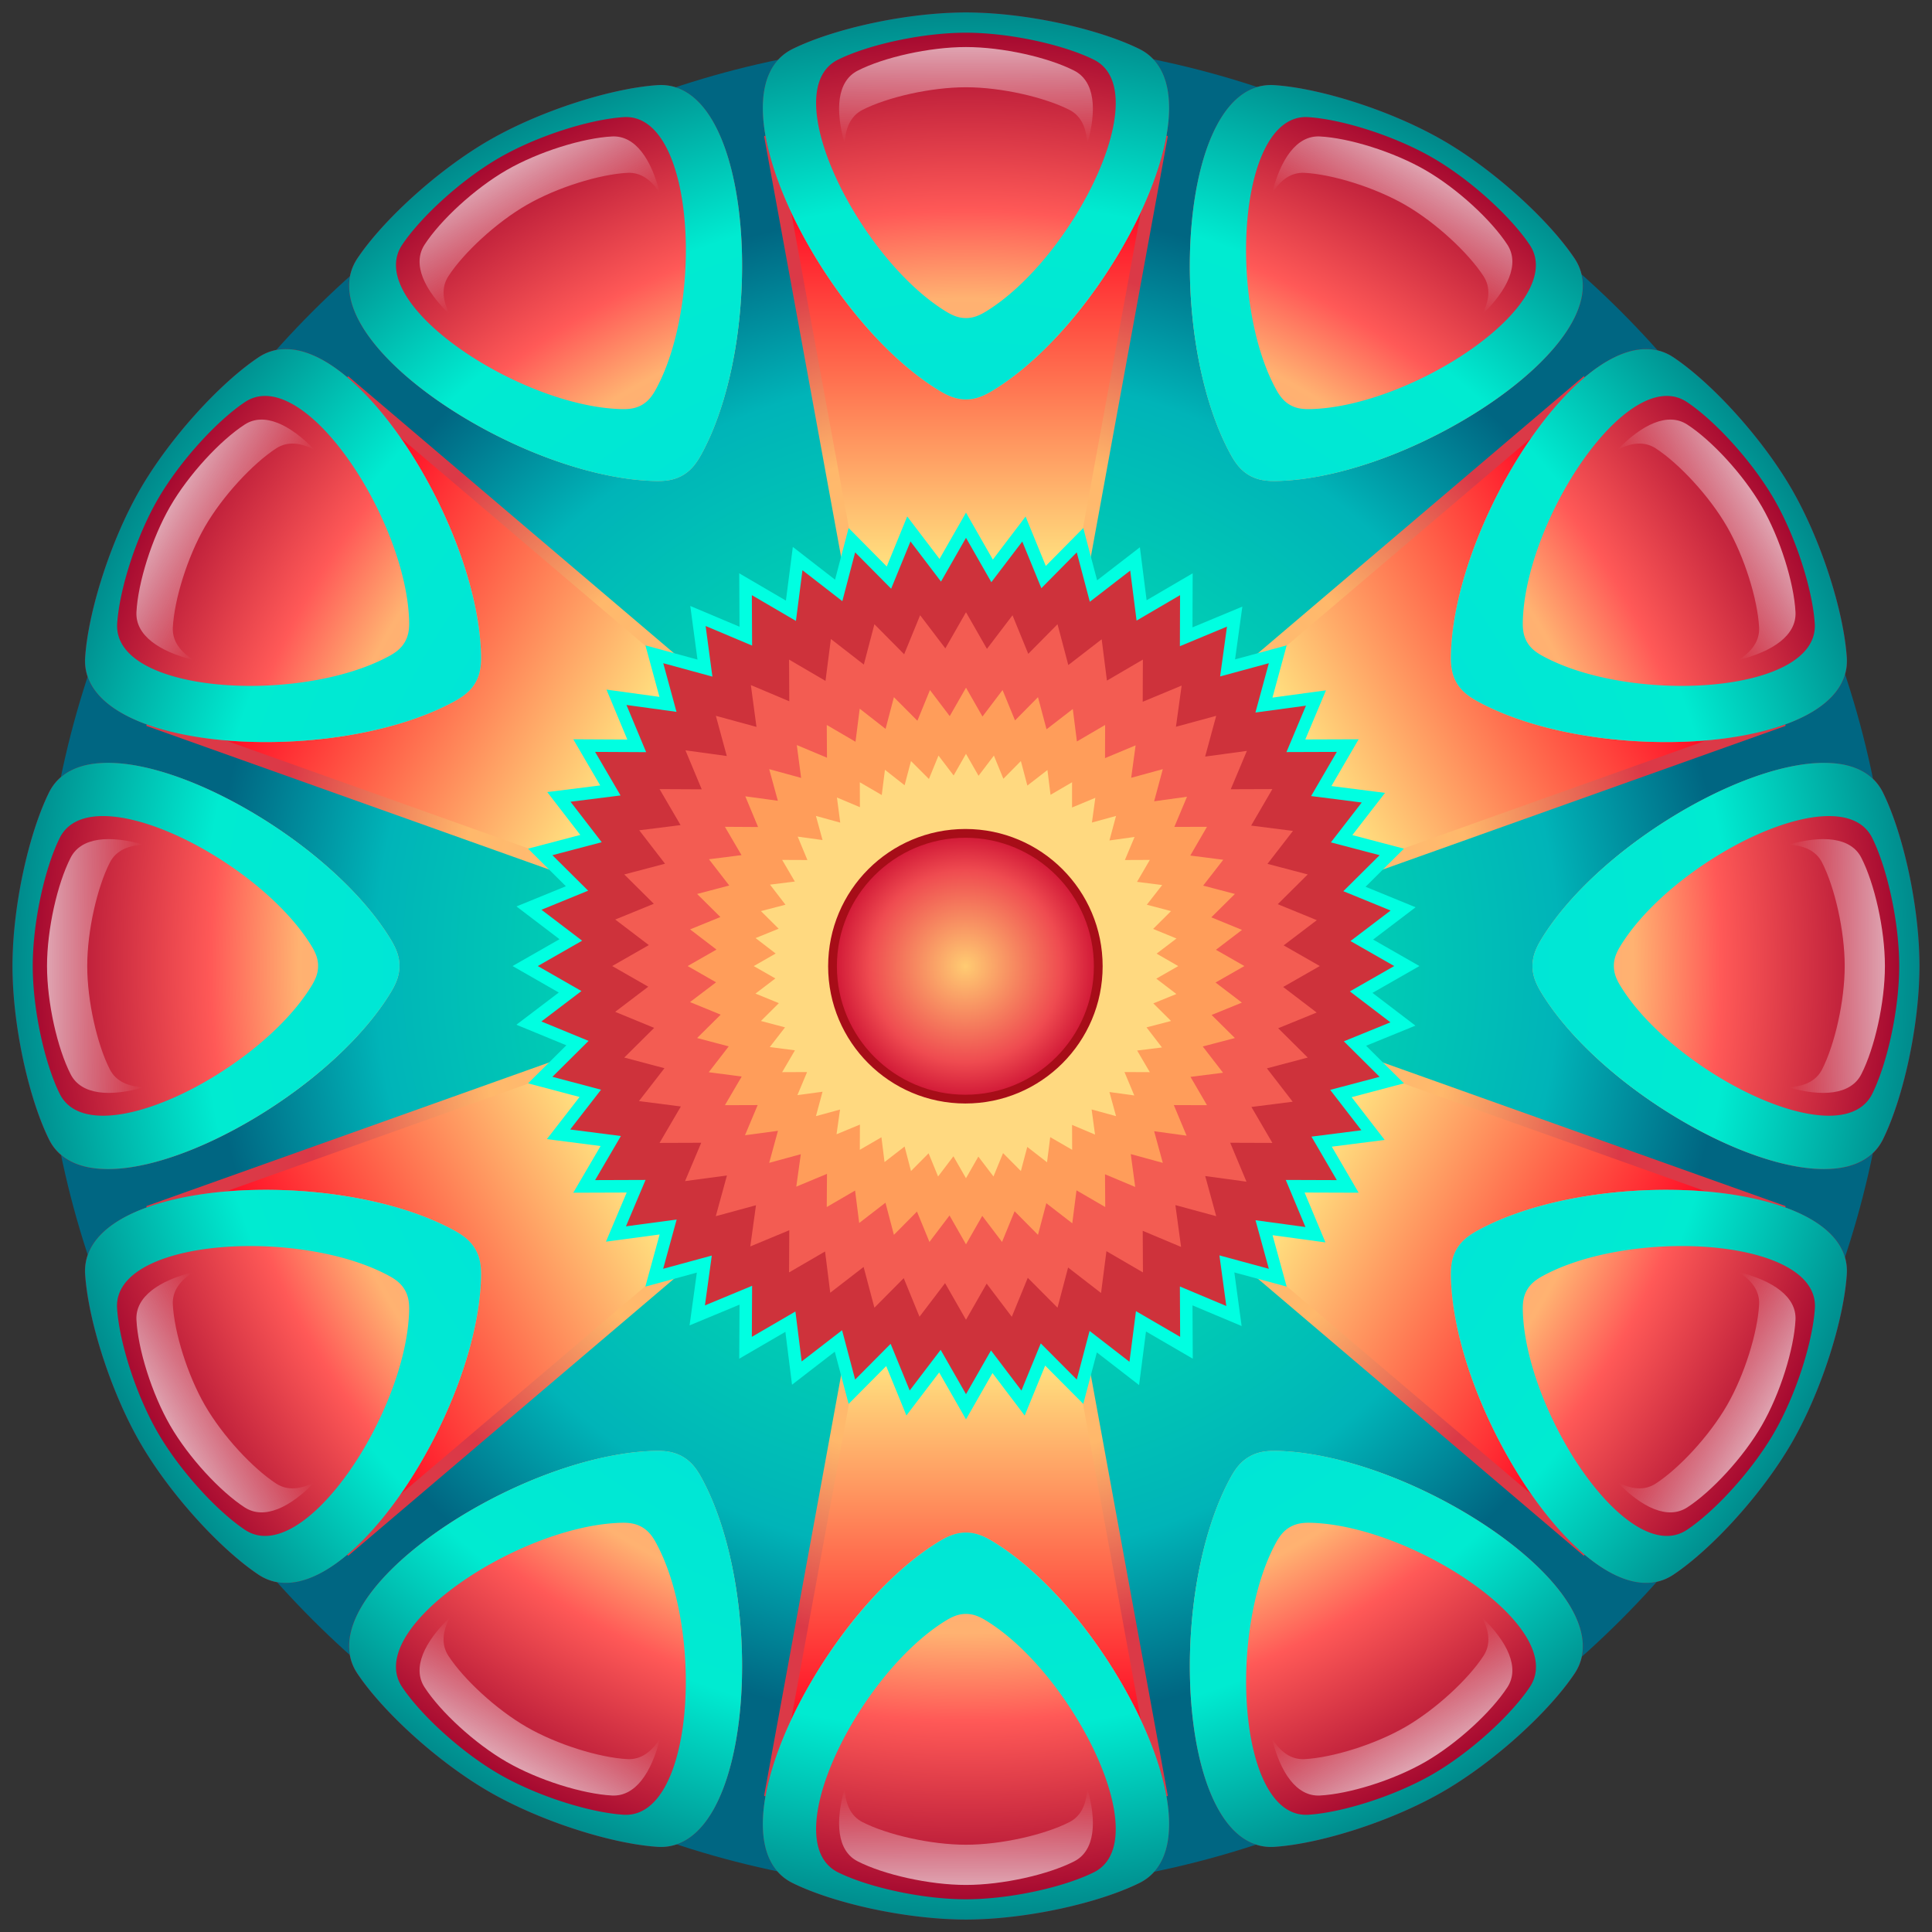
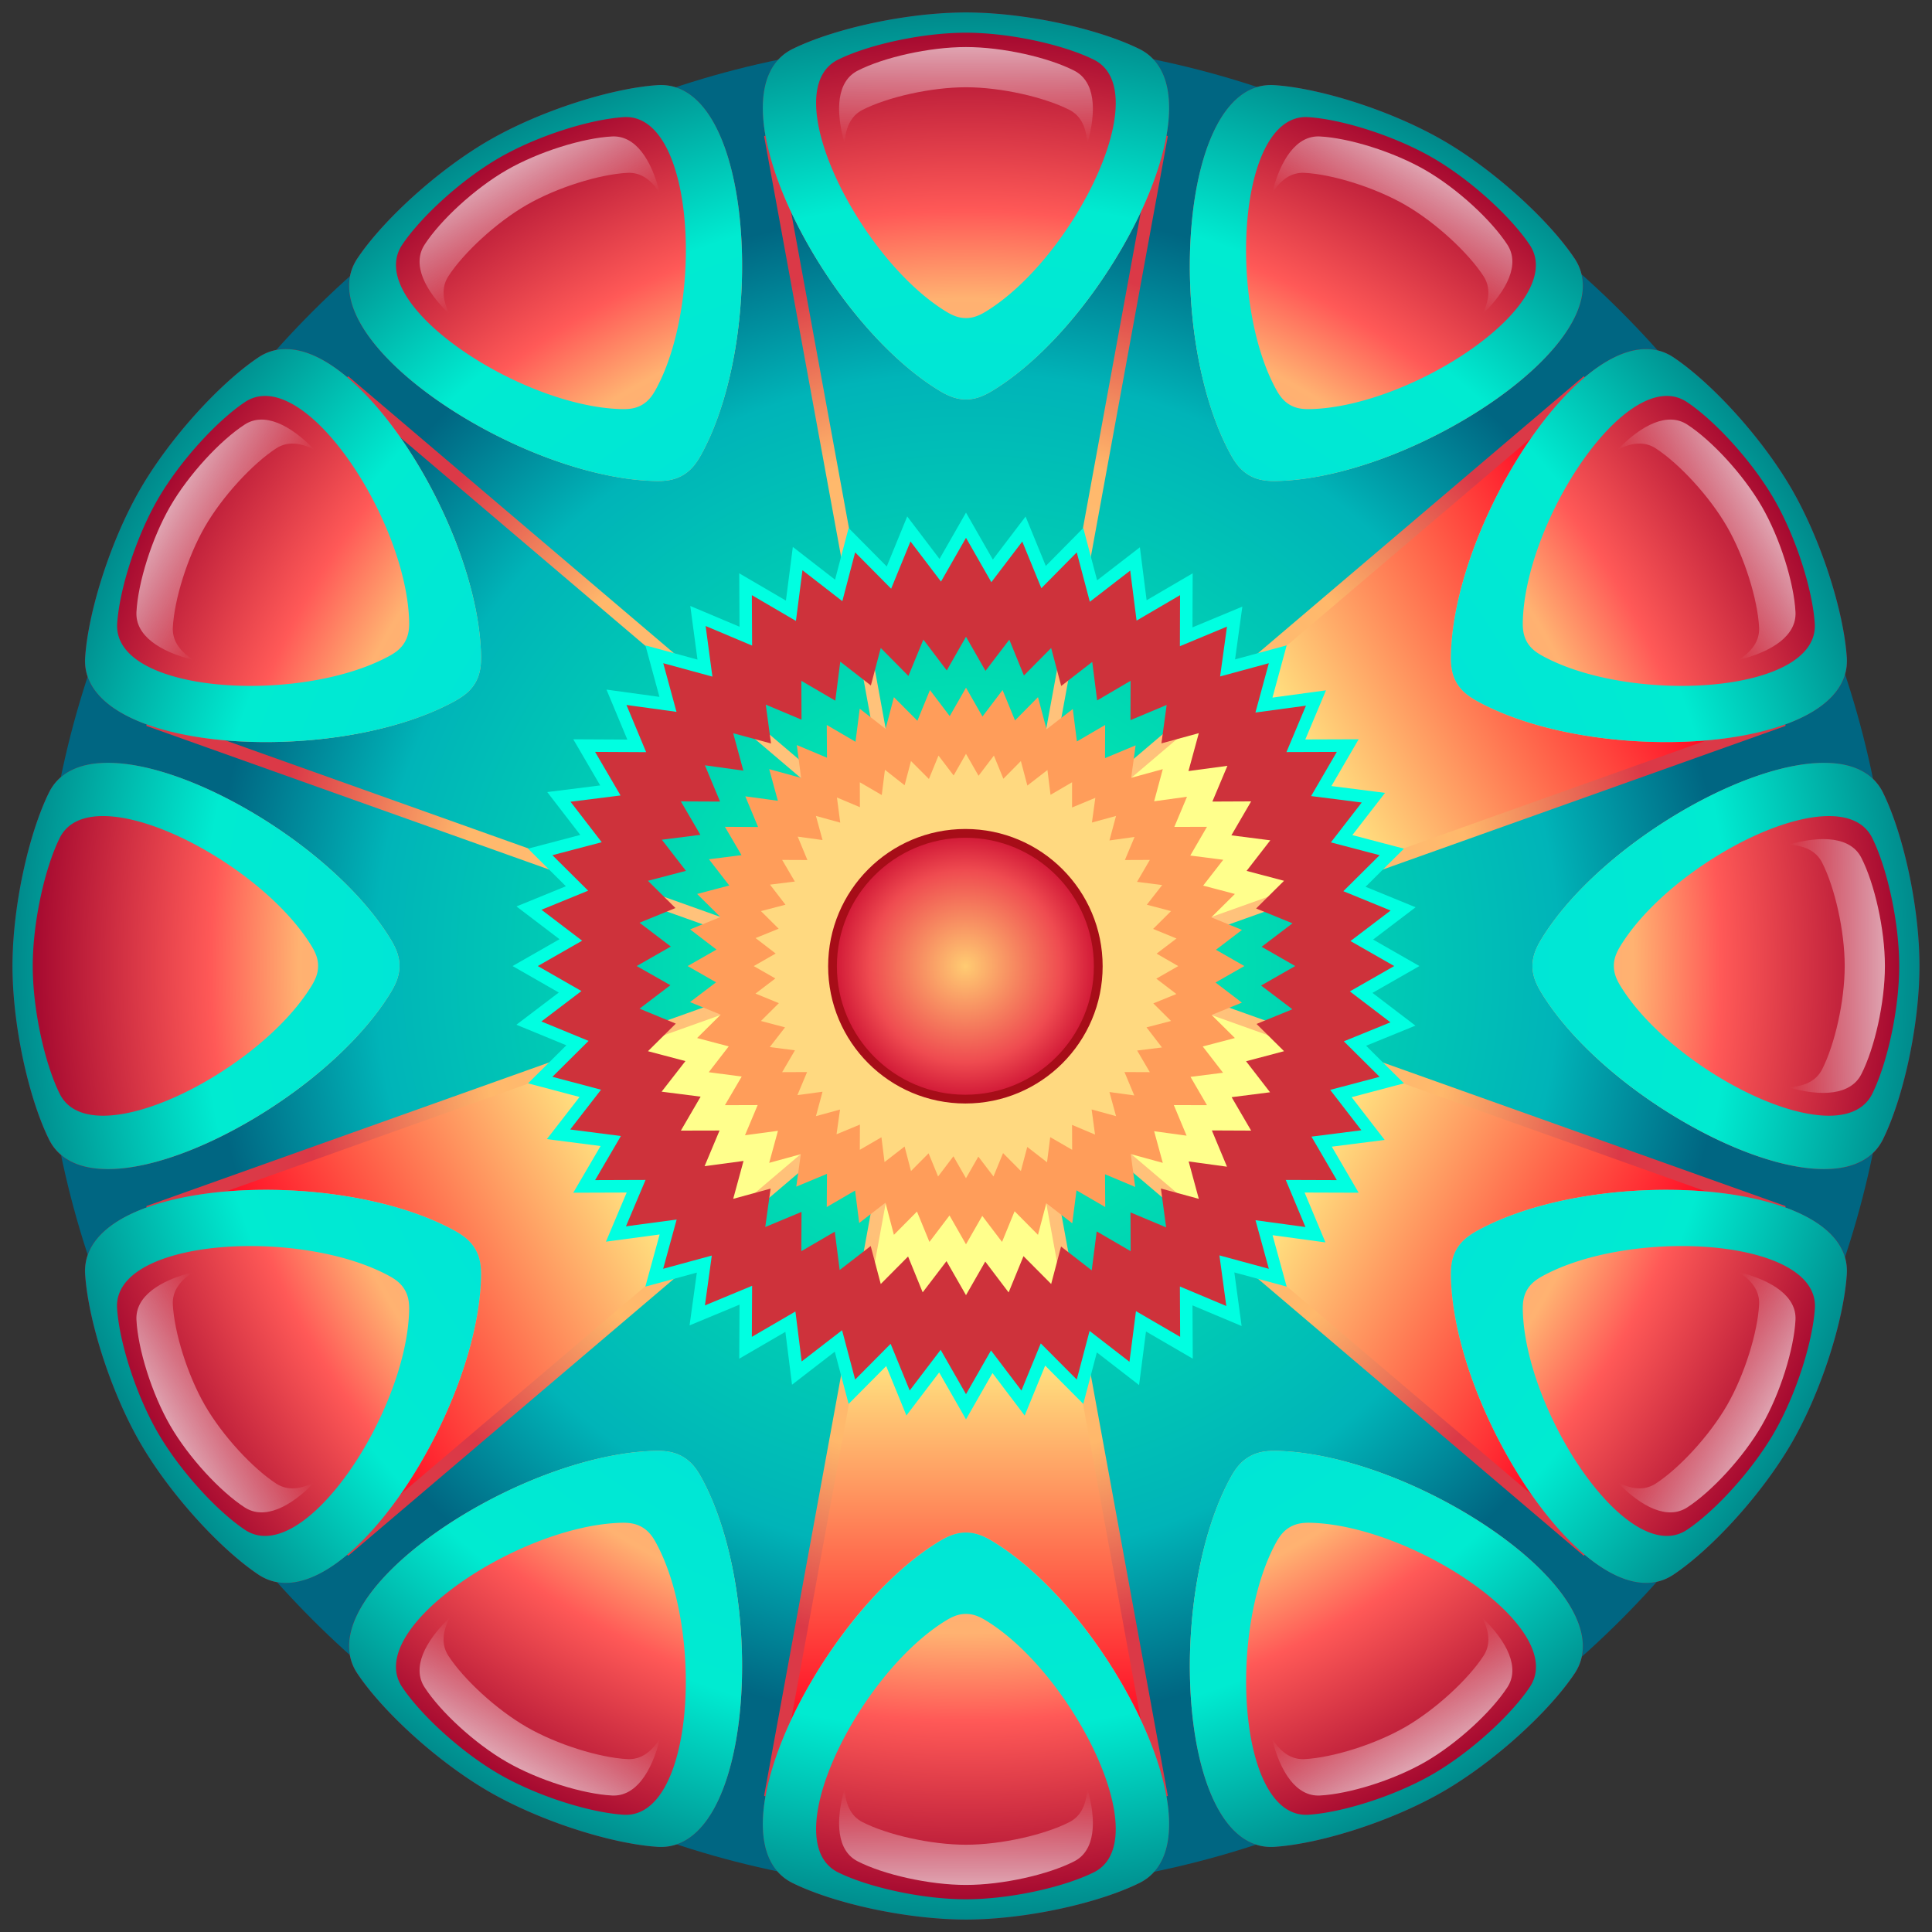
<svg xmlns="http://www.w3.org/2000/svg" xmlns:xlink="http://www.w3.org/1999/xlink" width="700" height="700" viewBox="0 0 700 700">
  <rect x="0" y="0" width="700" height="700" fill="#333333" stroke="none" />
  <defs>
    <linearGradient id="bn">
      <stop offset="0" stop-color="#00e1d1" />
      <stop offset="1" stop-color="#00e1d1" stop-opacity="0" />
    </linearGradient>
    <linearGradient id="bH">
      <stop offset="0" stop-color="#1aa2ab" />
      <stop offset=".507" stop-color="#d4ff24" />
      <stop offset="1" stop-color="#c2416e" />
    </linearGradient>
    <linearGradient id="bT">
      <stop offset="0" stop-color="#d54e6e" />
      <stop offset=".663" stop-color="#911e6f" />
      <stop offset="1" stop-color="#451857" />
    </linearGradient>
    <linearGradient id="bS">
      <stop offset="0" stop-color="#e5ffd5" />
      <stop offset="1" stop-color="#e5ffd5" stop-opacity="0" />
    </linearGradient>
    <linearGradient id="bR">
      <stop offset="0" stop-color="#7df166" />
      <stop offset=".592" stop-color="#009689" />
      <stop offset="1" stop-color="#0052b6" />
    </linearGradient>
    <linearGradient id="bL">
      <stop offset="0" stop-color="#7df166" />
      <stop offset=".499" stop-color="#009689" />
      <stop offset="1" stop-color="#0052b6" />
    </linearGradient>
    <linearGradient id="bM">
      <stop offset="0" stop-color="#2d1650" />
      <stop offset=".429" stop-color="#941e70" />
      <stop offset="1" stop-color="#e65b6d" />
    </linearGradient>
    <linearGradient id="bQ">
      <stop offset="0" stop-color="#2d1650" />
      <stop offset=".394" stop-color="#941e70" />
      <stop offset="1" stop-color="#e65b6d" />
    </linearGradient>
    <linearGradient id="bP">
      <stop offset="0" stop-color="#2d1650" />
      <stop offset=".343" stop-color="#941e70" />
      <stop offset="1" stop-color="#e65b6d" />
    </linearGradient>
    <linearGradient id="bO">
      <stop offset="0" stop-color="#2d1650" />
      <stop offset=".386" stop-color="#941e70" />
      <stop offset="1" stop-color="#e65b6d" />
    </linearGradient>
    <linearGradient id="bN">
      <stop offset="0" stop-color="#2d1650" />
      <stop offset=".5" stop-color="#941e70" />
      <stop offset="1" stop-color="#e65b6d" />
    </linearGradient>
    <linearGradient id="aG">
      <stop offset="0" stop-color="#fff" />
      <stop offset="1" stop-color="#fff" stop-opacity="0" />
    </linearGradient>
    <linearGradient id="aE">
      <stop offset="0" stop-color="#ff0" />
      <stop offset=".76" stop-color="#ffaf09" />
      <stop offset=".89" stop-color="#ff6d04" />
      <stop offset="1" stop-color="#ff2b00" />
    </linearGradient>
    <linearGradient id="aF">
      <stop offset="0" stop-color="#0ff" />
      <stop offset=".323" stop-color="#06c8ce" />
      <stop offset=".789" stop-color="#644dcd" />
      <stop offset="1" stop-color="#45172d" />
    </linearGradient>
    <linearGradient id="aD">
      <stop offset="0" stop-color="#0ff" />
      <stop offset=".476" stop-color="#06c8ce" />
      <stop offset=".805" stop-color="#644dcd" />
      <stop offset="1" stop-color="#45172d" />
    </linearGradient>
    <linearGradient id="aB">
      <stop offset="0" stop-color="#ff0" />
      <stop offset=".477" stop-color="#ffc609" />
      <stop offset=".672" stop-color="#ff6d04" />
      <stop offset="1" stop-color="#ff2b00" />
    </linearGradient>
    <linearGradient id="aA">
      <stop offset="0" stop-color="#ff0" />
      <stop offset=".852" stop-color="#ffd409" />
      <stop offset=".922" stop-color="#ff6d04" />
      <stop offset="1" stop-color="#ff2b00" />
    </linearGradient>
    <linearGradient id="az">
      <stop offset="0" stop-color="#39ffff" />
      <stop offset=".896" stop-color="#00c2c8" />
      <stop offset="1" stop-color="#644dcd" />
    </linearGradient>
    <linearGradient id="ax">
      <stop offset="0" stop-color="#39ffff" />
      <stop offset=".656" stop-color="#00c2c8" />
      <stop offset="1" stop-color="#3d3094" />
    </linearGradient>
    <linearGradient id="ay">
      <stop offset="0" stop-color="#ff0" />
      <stop offset=".848" stop-color="#ffd409" />
      <stop offset=".937" stop-color="#ff6d04" />
      <stop offset="1" stop-color="#ff2b00" />
    </linearGradient>
    <linearGradient id="aC">
      <stop offset="0" stop-color="red" />
      <stop offset="1" stop-color="#ffcd23" />
    </linearGradient>
    <linearGradient id="O">
      <stop offset="0" stop-color="#fff" />
      <stop offset="1" stop-color="#fff" stop-opacity="0" />
    </linearGradient>
    <linearGradient id="L">
      <stop offset="0" stop-color="#fff" />
      <stop offset="1" stop-color="#fff" stop-opacity="0" />
    </linearGradient>
    <linearGradient id="D">
      <stop offset="0" stop-color="#ffffef" />
      <stop offset=".906" stop-color="#00afd8" />
      <stop offset="1" stop-color="#344da2" />
    </linearGradient>
    <linearGradient id="N">
      <stop offset="0" stop-color="#fff" />
      <stop offset="1" stop-color="#fff" stop-opacity="0" />
    </linearGradient>
    <linearGradient id="G">
      <stop offset="0" stop-color="#ffc974" />
      <stop offset="1" stop-color="#ffc974" />
    </linearGradient>
    <linearGradient id="M">
      <stop offset="0" stop-color="#ffe6b4" />
      <stop offset=".652" stop-color="#ff96a1" />
      <stop offset=".812" stop-color="#ff478f" />
      <stop offset="1" stop-color="#820079" />
    </linearGradient>
    <linearGradient id="K">
      <stop offset="0" stop-color="#ffffef" />
      <stop offset=".801" stop-color="#00afd8" />
      <stop offset="1" stop-color="#344da2" />
    </linearGradient>
    <linearGradient id="E">
      <stop offset="0" stop-color="#fff" />
      <stop offset=".417" stop-color="#e4ffff" />
      <stop offset=".922" stop-color="#00afd8" />
      <stop offset="1" stop-color="#344da2" />
    </linearGradient>
    <linearGradient id="F">
      <stop offset="0" stop-color="#ffe6b4" />
      <stop offset=".67" stop-color="#ff96a1" />
      <stop offset=".904" stop-color="#ff478f" />
      <stop offset="1" stop-color="#820079" />
    </linearGradient>
    <linearGradient id="J">
      <stop offset="0" stop-color="#ffffef" />
      <stop offset=".867" stop-color="#00afd8" />
      <stop offset="1" stop-color="#344da2" />
    </linearGradient>
    <linearGradient id="I">
      <stop offset="0" stop-color="#fff" />
      <stop offset=".563" stop-color="#00cdff" />
      <stop offset="1" stop-color="#344da2" />
    </linearGradient>
    <linearGradient id="H">
      <stop offset="0" stop-color="#fff" />
      <stop offset="1" stop-color="#fff" stop-opacity="0" />
    </linearGradient>
    <linearGradient id="bW">
      <stop offset="0" stop-color="#f4cf4b" />
      <stop offset=".718" stop-color="#ff2845" />
      <stop offset="1" stop-color="#701217" />
    </linearGradient>
    <linearGradient id="bF">
      <stop offset="0" stop-color="#ffddbf" />
      <stop offset=".747" stop-color="#efbb72" />
      <stop offset="1" stop-color="#b46d49" />
    </linearGradient>
    <linearGradient id="bA">
      <stop offset="0" stop-color="#0ff" />
      <stop offset=".254" stop-color="#0ff" />
      <stop offset="1" stop-color="#86006d" />
    </linearGradient>
    <linearGradient id="bt">
      <stop offset="0" stop-color="#ff0" />
      <stop offset=".878" stop-color="#0ff" />
      <stop offset="1" stop-color="#f0f" />
    </linearGradient>
    <linearGradient id="bE">
      <stop offset="0" stop-color="#ffe4bd" />
      <stop offset=".689" stop-color="#ffc272" />
      <stop offset="1" stop-color="#c8722e" />
    </linearGradient>
    <linearGradient id="bs">
      <stop offset="0" stop-color="#ffddbf" />
      <stop offset=".872" stop-color="#efbb72" />
      <stop offset="1" stop-color="#b46d49" />
    </linearGradient>
    <linearGradient id="bz">
      <stop offset="0" stop-color="#ffddbf" />
      <stop offset=".943" stop-color="#efbb72" />
      <stop offset="1" stop-color="#b46d49" />
    </linearGradient>
    <linearGradient id="bB">
      <stop offset="0" stop-color="#ffffe1" />
      <stop offset=".434" stop-color="#ffc624" />
      <stop offset=".76" stop-color="#ff4b80" />
      <stop offset="1" stop-color="#8f0069" />
    </linearGradient>
    <linearGradient id="bG">
      <stop offset="0" stop-color="#fff6d5" />
      <stop offset="1" stop-color="#fff6d5" stop-opacity="0" />
    </linearGradient>
    <linearGradient id="br">
      <stop offset="0" stop-color="#ffddbf" />
      <stop offset=".902" stop-color="#efbb72" />
      <stop offset="1" stop-color="#b46d49" />
    </linearGradient>
    <linearGradient id="bu">
      <stop offset="0" stop-color="#ffddbf" />
      <stop offset=".885" stop-color="#efbb72" />
      <stop offset="1" stop-color="#b46d49" />
    </linearGradient>
    <linearGradient id="bv">
      <stop offset="0" stop-color="#ffd36d" />
      <stop offset=".293" stop-color="#ff5979" />
      <stop offset="1" stop-color="#941447" />
    </linearGradient>
    <linearGradient id="by">
      <stop offset="0" stop-color="#ffff54" />
      <stop offset=".582" stop-color="#ff5979" />
      <stop offset="1" stop-color="#941447" />
    </linearGradient>
    <linearGradient id="bx">
      <stop offset="0" stop-color="#ffd36d" />
      <stop offset=".342" stop-color="#ff5979" />
      <stop offset="1" stop-color="#941447" />
    </linearGradient>
    <linearGradient id="bw">
      <stop offset="0" stop-color="#ffd36d" />
      <stop offset=".321" stop-color="#ff5979" />
      <stop offset="1" stop-color="#941447" />
    </linearGradient>
    <linearGradient id="a">
      <stop offset="0" stop-color="#ffd36d" />
      <stop offset=".492" stop-color="#ff5979" />
      <stop offset="1" stop-color="#941447" />
    </linearGradient>
    <linearGradient id="bC">
      <stop offset="0" stop-color="#ffddbf" />
      <stop offset=".428" stop-color="#efbb72" />
      <stop offset="1" stop-color="#9b5430" />
    </linearGradient>
    <linearGradient id="bD">
      <stop offset="0" stop-color="#ffff89" />
      <stop offset=".6" stop-color="#ffa852" />
      <stop offset="1" stop-color="#c27d5d" />
    </linearGradient>
    <linearGradient id="au">
      <stop offset="0" stop-color="#806600" />
      <stop offset=".828" stop-color="#ff5389" />
      <stop offset="1" stop-color="#ffb46d" />
    </linearGradient>
    <linearGradient id="ar">
      <stop offset="0" stop-color="#806600" />
      <stop offset=".501" stop-color="#ff5389" />
      <stop offset="1" stop-color="#ffb46d" />
    </linearGradient>
    <linearGradient id="aw">
      <stop offset="0" stop-color="#ffe152" />
      <stop offset="1" stop-color="#ff6384" />
    </linearGradient>
    <linearGradient id="av">
      <stop offset="0" stop-color="#ff3d66" />
      <stop offset=".714" stop-color="#ff2e5d" />
      <stop offset="1" stop-color="#8f0044" />
    </linearGradient>
    <linearGradient id="an">
      <stop offset="0" stop-color="#fff" />
      <stop offset=".729" stop-color="#af7434" />
      <stop offset="1" stop-color="#fff" />
    </linearGradient>
    <linearGradient id="at">
      <stop offset="0" stop-color="#806600" />
      <stop offset=".876" stop-color="#ff5389" />
      <stop offset="1" stop-color="#ffb46d" />
    </linearGradient>
    <linearGradient id="ao">
      <stop offset="0" stop-color="#ffc662" />
      <stop offset=".694" stop-color="#f62064" />
      <stop offset="1" stop-color="#821c46" />
    </linearGradient>
    <linearGradient id="aq">
      <stop offset="0" stop-color="#ffd5b6" />
      <stop offset=".767" stop-color="#e62770" />
      <stop offset="1" stop-color="#ff0" />
    </linearGradient>
    <linearGradient id="as">
      <stop offset="0" stop-color="#ffd5b6" />
      <stop offset=".761" stop-color="#ff348b" />
      <stop offset="1" stop-color="#ff0" />
    </linearGradient>
    <linearGradient id="ap">
      <stop offset="0" stop-color="#ad2422" />
      <stop offset=".546" stop-color="#db5389" />
      <stop offset="1" stop-color="#ffab60" />
    </linearGradient>
    <linearGradient id="aY">
      <stop offset="0" stop-color="#ffe680" />
      <stop offset=".691" stop-color="#ffb600" />
      <stop offset=".828" stop-color="#ff2a43" />
      <stop offset="1" stop-color="#990b43" />
    </linearGradient>
    <linearGradient id="bf">
      <stop offset="0" stop-color="#fff" stop-opacity="0" />
      <stop offset=".655" stop-color="#ffff84" stop-opacity="0" />
      <stop offset="1" stop-color="#ffff34" />
    </linearGradient>
    <linearGradient id="bg">
      <stop offset="0" stop-color="#ff9" />
      <stop offset="1" stop-color="#f9f9f9" stop-opacity="0" />
    </linearGradient>
    <linearGradient id="bc">
      <stop offset="0" stop-color="#00ffdf" />
      <stop offset=".533" stop-color="#32edad" />
      <stop offset="1" stop-color="#4749db" />
    </linearGradient>
    <linearGradient id="be">
      <stop offset="0" stop-color="#f9f9f9" />
      <stop offset="1" stop-color="#f9f9f9" stop-opacity="0" />
    </linearGradient>
    <linearGradient id="aZ">
      <stop offset="0" stop-color="#fffc00" />
      <stop offset=".619" stop-color="#fffc00" />
      <stop offset="1" stop-color="#fffc00" stop-opacity="0" />
    </linearGradient>
    <linearGradient id="bb">
      <stop offset="0" stop-color="#fc0" />
      <stop offset=".702" stop-color="#ffab00" />
      <stop offset=".861" stop-color="#ffcb00" />
      <stop offset="1" stop-color="#ffff79" />
    </linearGradient>
    <linearGradient id="bd">
      <stop offset="0" stop-color="#fc0" />
      <stop offset=".702" stop-color="#ffab00" />
      <stop offset=".865" stop-color="#ffcb00" />
      <stop offset="1" stop-color="#ffff79" />
    </linearGradient>
    <linearGradient id="aK">
      <stop offset="0" stop-color="#122a43" />
      <stop offset=".763" stop-color="#882a43" />
      <stop offset=".823" stop-color="#ff2a43" />
      <stop offset="1" stop-color="#ffcf39" />
    </linearGradient>
    <linearGradient id="aI">
      <stop offset="0" stop-color="#122a43" />
      <stop offset=".289" stop-color="#882a43" />
      <stop offset=".583" stop-color="#ff2a43" />
      <stop offset="1" stop-color="#ffcf39" />
    </linearGradient>
    <linearGradient id="aJ">
      <stop offset="0" stop-color="#62ff8f" />
      <stop offset="1" stop-color="#424692" />
    </linearGradient>
    <linearGradient id="aL">
      <stop offset="0" stop-color="#ffaf44" />
      <stop offset="1" stop-color="#ffff79" />
    </linearGradient>
    <linearGradient id="aH">
      <stop offset="0" stop-color="#122a43" />
      <stop offset=".128" stop-color="#882a43" />
      <stop offset=".357" stop-color="#ff2a43" />
      <stop offset="1" stop-color="#ffcf39" />
    </linearGradient>
    <linearGradient id="ba">
      <stop offset="0" stop-color="#005dff" />
      <stop offset=".868" stop-color="#52ff80" />
      <stop offset="1" stop-color="#7446b2" />
    </linearGradient>
    <linearGradient id="aT">
      <stop offset="0" stop-color="#ffff96" />
      <stop offset=".857" stop-color="#ff6900" />
      <stop offset="1" stop-color="#ff0" />
    </linearGradient>
    <linearGradient id="aX">
      <stop offset="0" stop-color="#ffff96" />
      <stop offset=".79" stop-color="#ff9400" />
      <stop offset="1" stop-color="#ffff5d" />
    </linearGradient>
    <linearGradient id="aU">
      <stop offset="0" stop-color="#ffff96" />
      <stop offset=".861" stop-color="#ff6900" />
      <stop offset="1" stop-color="#ff0" />
    </linearGradient>
    <linearGradient id="aV">
      <stop offset="0" stop-color="#ffff96" />
      <stop offset=".846" stop-color="#ff6900" />
      <stop offset="1" stop-color="#ff0" />
    </linearGradient>
    <linearGradient id="aW">
      <stop offset="0" stop-color="#ffff96" />
      <stop offset=".492" stop-color="#ff0" />
      <stop offset="1" stop-color="#ff6000" />
    </linearGradient>
    <linearGradient id="aO">
      <stop offset="0" stop-color="#122a43" />
      <stop offset=".209" stop-color="#882a43" />
      <stop offset=".462" stop-color="#ff2a43" />
      <stop offset="1" stop-color="#ffcf39" />
    </linearGradient>
    <linearGradient id="aP">
      <stop offset="0" stop-color="#fc0" />
      <stop offset=".455" stop-color="#ff9600" />
      <stop offset="1" stop-color="#ff0" />
    </linearGradient>
    <linearGradient id="aQ">
      <stop offset="0" stop-color="#fc0" />
      <stop offset=".702" stop-color="#ffab00" />
      <stop offset=".88" stop-color="#ffcb00" />
      <stop offset="1" stop-color="#ffff79" />
    </linearGradient>
    <linearGradient id="aR">
      <stop offset="0" stop-color="#005dff" />
      <stop offset=".749" stop-color="#0082a4" />
      <stop offset="1" stop-color="#84ff52" />
    </linearGradient>
    <linearGradient id="aM">
      <stop offset="0" stop-color="#122a43" />
      <stop offset=".557" stop-color="#882a43" />
      <stop offset=".69" stop-color="#ff2a43" />
      <stop offset="1" stop-color="#ffcf39" />
    </linearGradient>
    <linearGradient id="aN">
      <stop offset="0" stop-color="#122a43" />
      <stop offset=".763" stop-color="#882a43" />
      <stop offset=".826" stop-color="#ff2a43" />
      <stop offset="1" stop-color="#ffcf39" />
    </linearGradient>
    <linearGradient id="bq">
      <stop offset="0" stop-color="#360341" />
      <stop offset=".604" stop-color="#ff89f1" stop-opacity=".498" />
      <stop offset="1" stop-color="#00f8cb" />
    </linearGradient>
    <linearGradient id="bp">
      <stop offset="0" stop-color="#31033f" />
      <stop offset=".394" stop-color="#dd005b" />
      <stop offset=".691" stop-color="#a50a66" />
      <stop offset="1" stop-color="#ff8057" />
    </linearGradient>
    <linearGradient id="bh">
      <stop offset="0" stop-color="#31033f" />
      <stop offset=".791" stop-color="#360341" />
      <stop offset=".916" stop-color="#a50a66" />
      <stop offset="1" stop-color="#ff8057" />
    </linearGradient>
    <linearGradient id="bk">
      <stop offset="0" stop-color="#31033f" />
      <stop offset=".666" stop-color="#360341" />
      <stop offset=".878" stop-color="#a50a66" />
      <stop offset="1" stop-color="#ff6d59" />
    </linearGradient>
    <linearGradient id="bo">
      <stop offset="0" stop-color="#31033f" />
      <stop offset=".234" stop-color="#360341" />
      <stop offset=".815" stop-color="#a50a66" />
      <stop offset="1" stop-color="#ff8044" />
    </linearGradient>
    <linearGradient id="bi">
      <stop offset="0" stop-color="#16d7c6" />
      <stop offset=".891" stop-color="#16c6ff" stop-opacity=".498" />
      <stop offset="1" stop-color="#3bffa2" />
    </linearGradient>
    <linearGradient id="bl">
      <stop offset="0" stop-color="#00e1d1" />
      <stop offset="1" stop-color="#00e1d1" stop-opacity="0" />
    </linearGradient>
    <linearGradient id="bI">
      <stop offset="0" stop-color="#d54e6e" />
      <stop offset=".933" stop-color="#911e6f" />
      <stop offset="1" stop-color="#451857" />
    </linearGradient>
    <linearGradient id="bj">
      <stop offset="0" stop-color="#31033f" />
      <stop offset=".15" stop-color="#360341" />
      <stop offset=".705" stop-color="#a50a66" />
      <stop offset="1" stop-color="#ff6d59" />
    </linearGradient>
    <linearGradient id="bm">
      <stop offset="0" stop-color="#31033f" />
      <stop offset=".666" stop-color="#360341" />
      <stop offset=".86" stop-color="#a50a66" />
      <stop offset="1" stop-color="#ff6d59" />
    </linearGradient>
    <linearGradient id="Z">
      <stop offset="0" stop-color="#6bf8ff" />
      <stop offset=".74" stop-color="#00f6d4" />
      <stop offset="1" stop-color="#0969bd" />
    </linearGradient>
    <linearGradient id="Y">
      <stop offset="0" stop-color="#6bf8ff" />
      <stop offset=".929" stop-color="#00f6cd" />
      <stop offset="1" stop-color="#0969bd" />
    </linearGradient>
    <linearGradient id="ad">
      <stop offset="0" stop-color="#ff0" />
      <stop offset="1" stop-color="#fff" stop-opacity="0" />
    </linearGradient>
    <linearGradient id="P">
      <stop offset="0" stop-color="#900" />
      <stop offset=".28" stop-color="#ff2400" />
      <stop offset="1" stop-color="#ffeb00" />
    </linearGradient>
    <linearGradient id="S">
      <stop offset="0" stop-color="#ff0" />
      <stop offset=".639" stop-color="#ff6d00" />
      <stop offset="1" stop-color="#e40000" />
    </linearGradient>
    <linearGradient id="R">
      <stop offset="0" stop-color="#ff0" />
      <stop offset=".739" stop-color="#ff6d00" />
      <stop offset="1" stop-color="#e40000" />
    </linearGradient>
    <linearGradient id="Q">
      <stop offset="0" stop-color="#ff0" />
      <stop offset=".828" stop-color="#ff6d00" />
      <stop offset="1" stop-color="#e40000" />
    </linearGradient>
    <linearGradient id="U">
      <stop offset="0" stop-color="#00adff" />
      <stop offset="1" stop-color="#fff" />
    </linearGradient>
    <linearGradient id="W">
      <stop offset="0" stop-color="#ff0" />
      <stop offset=".777" stop-color="#ff6d00" />
      <stop offset="1" stop-color="#e40000" />
    </linearGradient>
    <linearGradient id="V">
      <stop offset="0" stop-color="#abe4ff" />
      <stop offset="1" stop-color="#fff" />
    </linearGradient>
    <linearGradient id="X">
      <stop offset="0" stop-color="#70ffcd" />
      <stop offset=".491" stop-color="#00c2db" />
      <stop offset="1" stop-color="#004d84" />
    </linearGradient>
    <linearGradient id="ae">
      <stop offset="0" stop-color="#fff" />
      <stop offset="1" stop-color="#fff" stop-opacity="0" />
    </linearGradient>
    <linearGradient id="af">
      <stop offset="0" stop-color="#fff" />
      <stop offset="1" stop-color="#fff" stop-opacity="0" />
    </linearGradient>
    <linearGradient id="aa">
      <stop offset="0" stop-color="#ff0" />
      <stop offset=".83" stop-color="#ff6d00" />
      <stop offset="1" stop-color="#e40000" />
    </linearGradient>
    <linearGradient id="ac">
      <stop offset="0" stop-color="#ff0" />
      <stop offset=".748" stop-color="#ff6d00" />
      <stop offset="1" stop-color="#e40000" />
    </linearGradient>
    <linearGradient id="ab">
      <stop offset="0" stop-color="#ff0" />
      <stop offset=".754" stop-color="#ff6d00" />
      <stop offset="1" stop-color="#e40000" />
    </linearGradient>
    <linearGradient id="b">
      <stop offset="0" stop-color="#fffa94" />
      <stop offset=".879" stop-color="#ff8f00" />
      <stop offset="1" stop-color="#590000" />
    </linearGradient>
    <linearGradient id="j">
      <stop offset="0" stop-color="#ffe45d" />
      <stop offset=".479" stop-color="#ff9001" />
      <stop offset="1" stop-color="#590000" />
    </linearGradient>
    <linearGradient id="h">
      <stop offset="0" stop-color="#bb8f5d" />
      <stop offset=".392" stop-color="#8b4700" />
      <stop offset="1" stop-color="#591b00" />
    </linearGradient>
    <linearGradient id="c">
      <stop offset="0" stop-color="#ffffa2" />
      <stop offset=".466" stop-color="#cf4400" />
      <stop offset="1" stop-color="#591400" />
    </linearGradient>
    <linearGradient id="g">
      <stop offset="0" stop-color="#cf4019" />
      <stop offset=".387" stop-color="#ffb600" />
      <stop offset="1" stop-color="#ffff74" />
    </linearGradient>
    <linearGradient id="f">
      <stop offset="0" stop-color="#d83400" />
      <stop offset=".499" stop-color="#fc9901" />
      <stop offset="1" stop-color="#fcf601" />
    </linearGradient>
    <linearGradient id="e">
      <stop offset="0" stop-color="#bb2900" />
      <stop offset=".5" stop-color="#ff4203" />
      <stop offset="1" stop-color="#ff8d00" />
    </linearGradient>
    <linearGradient id="d">
      <stop offset="0" stop-color="red" />
      <stop offset=".5" stop-color="#c40e00" />
      <stop offset="1" stop-color="#821b00" />
    </linearGradient>
    <linearGradient id="i">
      <stop offset="0" stop-color="#bb8f5d" />
      <stop offset=".754" stop-color="#8b4700" />
      <stop offset="1" stop-color="#591b00" />
    </linearGradient>
    <linearGradient id="am">
      <stop offset="0" stop-color="#fff" />
      <stop offset="1" stop-color="#fff" stop-opacity="0" />
    </linearGradient>
    <linearGradient id="al">
      <stop offset="0" stop-color="#ffcb72" />
      <stop offset=".7" stop-color="#ef4b50" />
      <stop offset="1" stop-color="#cb0f32" />
    </linearGradient>
    <linearGradient id="ag">
      <stop offset="0" stop-color="#00ffad" />
      <stop offset=".779" stop-color="#00b4b8" />
      <stop offset="1" stop-color="#006682" />
    </linearGradient>
    <linearGradient id="ai">
      <stop offset="0" stop-color="#ffcd8c" />
      <stop offset=".728" stop-color="#ffb86b" />
      <stop offset="1" stop-color="#db3947" />
    </linearGradient>
    <linearGradient id="ah">
      <stop offset="0" stop-color="#ff0020" />
      <stop offset="1" stop-color="#ffff8c" />
    </linearGradient>
    <linearGradient id="ak">
      <stop offset="0" stop-color="#00d8e4" />
      <stop offset=".802" stop-color="#00ebd1" />
      <stop offset="1" stop-color="#00898b" />
    </linearGradient>
    <linearGradient id="aj">
      <stop offset="0" stop-color="#ff5b8b" />
      <stop offset=".7" stop-color="#ffb271" />
      <stop offset=".792" stop-color="#ff5957" />
      <stop offset="1" stop-color="#9b002b" />
    </linearGradient>
    <linearGradient id="bU">
      <stop offset="0" stop-color="#937849" />
      <stop offset=".25" stop-color="#937849" />
      <stop offset=".895" stop-color="#ff5739" />
      <stop offset="1" stop-color="#ddaf2e" />
    </linearGradient>
    <linearGradient id="w">
      <stop offset="0" stop-color="#2b0000" />
      <stop offset=".634" stop-color="#4c1b2f" />
      <stop offset=".85" stop-color="#165b32" />
      <stop offset="1" stop-color="#e8ff00" />
    </linearGradient>
    <linearGradient id="C">
      <stop offset="0" stop-color="#ffff57" />
      <stop offset=".756" stop-color="#7fe368" />
      <stop offset="1" stop-color="#00c879" />
    </linearGradient>
    <linearGradient id="B">
      <stop offset="0" stop-color="#cd9657" />
      <stop offset=".104" stop-color="#ffa44d" />
      <stop offset="1" stop-color="#2b0000" />
    </linearGradient>
    <linearGradient id="v">
      <stop offset="0" stop-color="#9b6637" />
      <stop offset=".582" stop-color="#ffbd54" />
      <stop offset=".793" stop-color="#bd5457" />
      <stop offset="1" stop-color="#16331c" />
    </linearGradient>
    <linearGradient id="A">
      <stop offset="0" stop-color="#cd9657" />
      <stop offset=".184" stop-color="#ffa44d" />
      <stop offset="1" stop-color="#2b0000" />
    </linearGradient>
    <linearGradient id="y">
      <stop offset="0" stop-color="#ffff57" />
      <stop offset=".865" stop-color="#7fe368" />
      <stop offset="1" stop-color="#00c879" />
    </linearGradient>
    <linearGradient id="z">
      <stop offset="0" stop-color="#eefbc6" />
      <stop offset="1" stop-color="#eefbc6" stop-opacity="0" />
    </linearGradient>
    <linearGradient id="x">
      <stop offset="0" stop-color="#140924" />
      <stop offset=".44" stop-color="#2b0000" />
      <stop offset=".61" stop-color="#891469" />
      <stop offset="1" stop-color="#ff1eaf" />
    </linearGradient>
    <linearGradient id="q">
      <stop offset="0" stop-color="#fff078" />
      <stop offset=".808" stop-color="#c9e370" />
      <stop offset="1" stop-color="#89c66b" />
    </linearGradient>
    <linearGradient id="o">
      <stop offset="0" stop-color="#ff8934" />
      <stop offset="1" stop-color="#ff2842" />
    </linearGradient>
    <linearGradient id="p">
      <stop offset="0" stop-color="#e7fe50" />
      <stop offset="1" stop-color="#e7fe50" stop-opacity="0" />
    </linearGradient>
    <linearGradient id="k">
      <stop offset="0" stop-color="#009bb3" />
      <stop offset=".8" stop-color="#00544d" stop-opacity=".498" />
      <stop offset="1" stop-color="#009bb3" stop-opacity="0" />
    </linearGradient>
    <linearGradient id="m">
      <stop offset="0" stop-color="#02786e" />
      <stop offset=".549" stop-color="#36843d" />
      <stop offset="1" stop-color="#02786e" stop-opacity="0" />
    </linearGradient>
    <linearGradient id="n">
      <stop offset="0" stop-color="#36ca9e" />
      <stop offset="1" stop-color="#809445" stop-opacity="0" />
    </linearGradient>
    <linearGradient id="l">
      <stop offset="0" stop-color="#ed2e35" />
      <stop offset="1" stop-color="#bd1b00" />
    </linearGradient>
    <linearGradient id="s">
      <stop offset="0" stop-color="#ffe479" />
      <stop offset=".745" stop-color="#ff8660" />
      <stop offset="1" stop-color="#937849" />
    </linearGradient>
    <linearGradient id="r">
      <stop offset="0" stop-color="#b6ff82" />
      <stop offset=".668" stop-color="#5ea56d" />
      <stop offset="1" stop-color="#074b59" />
    </linearGradient>
    <linearGradient id="bV">
      <stop offset="0" stop-color="#4d2000" />
      <stop offset="1" stop-color="#615000" />
    </linearGradient>
    <linearGradient id="u">
      <stop offset="0" stop-color="#25c63e" />
      <stop offset="1" stop-color="#02786e" />
    </linearGradient>
    <linearGradient id="t">
      <stop offset="0" stop-color="#ff0" />
      <stop offset=".829" stop-color="#139f55" />
      <stop offset="1" stop-color="#007470" />
    </linearGradient>
    <linearGradient id="T">
      <stop offset="0" stop-color="#fff" />
      <stop offset="1" stop-color="#fff" stop-opacity="0" />
    </linearGradient>
    <linearGradient id="aS">
      <stop offset="0" stop-color="#ffff96" />
      <stop offset=".861" stop-color="#ef5b00" />
      <stop offset="1" stop-color="#ffe100" />
    </linearGradient>
    <linearGradient xlink:href="#a" id="bX" gradientUnits="userSpaceOnUse" x1="1886.834" y1="604.24" x2="1886.834" y2="642.5" />
    <linearGradient id="bJ">
      <stop offset="0" stop-color="#e5ffd5" />
      <stop offset="1" stop-color="#e5ffd5" stop-opacity="0" />
    </linearGradient>
    <linearGradient id="bK">
      <stop offset="0" stop-color="#e5ffd5" />
      <stop offset="1" stop-color="#e5ffd5" stop-opacity="0" />
    </linearGradient>
    <linearGradient xlink:href="#am" id="cC" gradientUnits="userSpaceOnUse" gradientTransform="matrix(-.881 .509 -.528 -.914 -1466.024 618.607)" x1="-869.783" y1="47.312" x2="-869.783" y2="82.577" />
    <linearGradient xlink:href="#ah" id="bZ" gradientUnits="userSpaceOnUse" gradientTransform="matrix(.812 0 0 1.189 -162.958 -435.067)" x1="-835.855" y1="74.654" x2="-835.855" y2="182.806" />
    <linearGradient xlink:href="#ah" id="ca" gradientUnits="userSpaceOnUse" gradientTransform="matrix(.812 0 0 -1.189 -162.958 212.157)" x1="-835.855" y1="74.654" x2="-835.855" y2="182.806" />
    <linearGradient xlink:href="#ah" id="cb" gradientUnits="userSpaceOnUse" gradientTransform="matrix(.812 0 0 1.189 -162.958 -435.067)" x1="-835.855" y1="74.654" x2="-835.855" y2="182.806" />
    <linearGradient xlink:href="#ah" id="cc" gradientUnits="userSpaceOnUse" gradientTransform="matrix(.812 0 0 -1.189 -162.958 212.157)" x1="-835.855" y1="74.654" x2="-835.855" y2="182.806" />
    <linearGradient xlink:href="#ah" id="cd" gradientUnits="userSpaceOnUse" gradientTransform="matrix(.812 0 0 1.189 -162.958 -435.067)" x1="-835.855" y1="74.654" x2="-835.855" y2="182.806" />
    <linearGradient xlink:href="#ah" id="ce" gradientUnits="userSpaceOnUse" gradientTransform="matrix(.812 0 0 -1.189 -162.958 212.157)" x1="-835.855" y1="74.654" x2="-835.855" y2="182.806" />
    <linearGradient xlink:href="#am" id="cB" gradientUnits="userSpaceOnUse" gradientTransform="matrix(-.509 .881 .914 .528 -1602.78 481.85)" x1="-869.783" y1="47.312" x2="-869.783" y2="82.577" />
    <linearGradient xlink:href="#am" id="cA" gradientUnits="userSpaceOnUse" gradientTransform="matrix(-.509 .881 -.914 -.528 -1019.107 818.834)" x1="-869.783" y1="47.312" x2="-869.783" y2="82.577" />
    <linearGradient xlink:href="#am" id="cz" gradientUnits="userSpaceOnUse" gradientTransform="matrix(0 1.017 1.055 0 -1205.919 768.779)" x1="-869.783" y1="47.312" x2="-869.783" y2="82.577" />
    <linearGradient xlink:href="#am" id="cy" gradientUnits="userSpaceOnUse" gradientTransform="matrix(0 1.017 -1.055 0 -531.952 768.779)" x1="-869.783" y1="47.312" x2="-869.783" y2="82.577" />
    <linearGradient xlink:href="#am" id="cx" gradientUnits="userSpaceOnUse" gradientTransform="matrix(.509 .881 .914 -.528 -718.763 818.834)" x1="-869.783" y1="47.312" x2="-869.783" y2="82.577" />
    <linearGradient xlink:href="#am" id="cw" gradientUnits="userSpaceOnUse" gradientTransform="matrix(.509 .881 -.914 .528 -135.09 481.85)" x1="-869.783" y1="47.312" x2="-869.783" y2="82.577" />
    <linearGradient xlink:href="#am" id="cv" gradientUnits="userSpaceOnUse" gradientTransform="matrix(.881 .509 .528 -.914 -271.846 618.606)" x1="-869.783" y1="47.312" x2="-869.783" y2="82.577" />
    <linearGradient xlink:href="#am" id="cu" gradientUnits="userSpaceOnUse" gradientTransform="matrix(.881 .509 -.528 .914 65.137 34.934)" x1="-869.783" y1="47.312" x2="-869.783" y2="82.577" />
    <linearGradient xlink:href="#am" id="ct" gradientUnits="userSpaceOnUse" gradientTransform="matrix(1.017 0 0 -1.055 15.08 221.749)" x1="-869.783" y1="47.312" x2="-869.783" y2="82.577" />
    <linearGradient xlink:href="#am" id="cs" gradientUnits="userSpaceOnUse" gradientTransform="matrix(1.017 0 0 1.055 15.08 -452.218)" x1="-869.783" y1="47.312" x2="-869.783" y2="82.577" />
    <linearGradient xlink:href="#am" id="cD" gradientUnits="userSpaceOnUse" gradientTransform="matrix(-.881 .509 .528 .914 -1803.008 34.934)" x1="-869.783" y1="47.312" x2="-869.783" y2="82.577" />
    <radialGradient xlink:href="#aj" id="cp" gradientUnits="userSpaceOnUse" gradientTransform="matrix(1 0 0 1 -1.029 -447.924)" cx="-867.906" cy="332.672" fx="-867.906" fy="332.672" r="289.344" />
    <radialGradient xlink:href="#al" id="cr" gradientUnits="userSpaceOnUse" cx="-856.57" cy="339.186" fx="-856.57" fy="339.186" r="28.16" />
    <radialGradient xlink:href="#ai" id="cf" gradientUnits="userSpaceOnUse" gradientTransform="matrix(.798 0 0 .848 -175.018 -17.488)" cx="-867.906" cy="-114.966" fx="-867.906" fy="-114.966" r="248.485" />
    <radialGradient xlink:href="#ai" id="cm" gradientUnits="userSpaceOnUse" gradientTransform="matrix(.798 0 0 .848 -175.018 -17.488)" cx="-867.906" cy="-114.966" fx="-867.906" fy="-114.966" r="248.485" />
    <radialGradient xlink:href="#ai" id="co" gradientUnits="userSpaceOnUse" gradientTransform="matrix(.798 0 0 .848 -175.018 -17.488)" cx="-867.906" cy="-114.966" fx="-867.906" fy="-114.966" r="248.485" />
    <radialGradient xlink:href="#ai" id="cn" gradientUnits="userSpaceOnUse" gradientTransform="matrix(.798 0 0 .848 -175.018 -17.488)" cx="-867.906" cy="-114.966" fx="-867.906" fy="-114.966" r="248.485" />
    <radialGradient xlink:href="#ak" id="cq" gradientUnits="userSpaceOnUse" gradientTransform="matrix(1 0 0 1 -1.029 -447.924)" cx="-867.906" cy="332.672" fx="-867.906" fy="332.672" r="289.344" />
    <radialGradient xlink:href="#ai" id="cl" gradientUnits="userSpaceOnUse" gradientTransform="matrix(.798 0 0 .848 -175.018 -17.488)" cx="-867.906" cy="-114.966" fx="-867.906" fy="-114.966" r="248.485" />
    <radialGradient xlink:href="#ai" id="ck" gradientUnits="userSpaceOnUse" gradientTransform="matrix(.798 0 0 .848 -175.018 -17.488)" cx="-867.906" cy="-114.966" fx="-867.906" fy="-114.966" r="248.485" />
    <radialGradient xlink:href="#ai" id="cg" gradientUnits="userSpaceOnUse" gradientTransform="matrix(.798 0 0 .848 -175.018 -17.488)" cx="-867.906" cy="-114.966" fx="-867.906" fy="-114.966" r="248.485" />
    <radialGradient xlink:href="#ai" id="ci" gradientUnits="userSpaceOnUse" gradientTransform="matrix(.798 0 0 .848 -175.018 -17.488)" cx="-867.906" cy="-114.966" fx="-867.906" fy="-114.966" r="248.485" />
    <radialGradient xlink:href="#ai" id="ch" gradientUnits="userSpaceOnUse" gradientTransform="matrix(.798 0 0 .848 -175.018 -17.488)" cx="-867.906" cy="-114.966" fx="-867.906" fy="-114.966" r="248.485" />
    <radialGradient xlink:href="#ag" id="bY" gradientUnits="userSpaceOnUse" gradientTransform="matrix(.822 0 0 .822 -144.968 69.244)" cx="-815.132" cy="389.348" fx="-815.132" fy="389.348" r="233.908" />
    <radialGradient xlink:href="#ai" id="cj" gradientUnits="userSpaceOnUse" gradientTransform="matrix(.798 0 0 .848 -175.018 -17.488)" cx="-867.906" cy="-114.966" fx="-867.906" fy="-114.966" r="248.485" />
  </defs>
  <g color="#000">
    <path transform="translate(1518.362 -208.068) scale(1.433)" style="marker:none" d="M-581.225 389.348c0 129.184-104.724 233.908-233.907 233.908-129.184 0-233.908-104.724-233.908-233.908 0-129.183 104.724-233.907 233.908-233.907 129.183 0 233.907 104.724 233.907 233.907z" fill="url(#bY)" overflow="visible" />
-     <path style="marker:none" d="M-867.906-373.401c-19.848 0-39.704 3.784-59.04 11.367l37.922 207.175c6.735-2.636 13.815-4.049 21.118-4.049 7.303 0 14.383 1.413 21.118 4.05l37.921-207.176c-19.335-7.583-39.192-11.367-59.04-11.367z" fill="url(#bZ)" overflow="visible" transform="matrix(1.194 0 0 1.194 1386.268 483.076)" />
    <path d="M-867.906 150.49c-19.848 0-39.704-3.784-59.04-11.367l37.922-207.175c6.735 2.636 13.815 4.05 21.118 4.05 7.303 0 14.383-1.414 21.118-4.05l37.921 207.175c-19.335 7.583-39.192 11.368-59.04 11.368z" style="marker:none" fill="url(#ca)" overflow="visible" transform="matrix(1.194 0 0 1.194 1386.268 483.076)" />
    <path d="M-867.906-373.401c-19.848 0-39.704 3.784-59.04 11.367l37.922 207.175c6.735-2.636 13.815-4.049 21.118-4.049 7.303 0 14.383 1.413 21.118 4.05l37.921-207.176c-19.335-7.583-39.192-11.367-59.04-11.367z" style="marker:none" fill="url(#cb)" overflow="visible" transform="scale(1.194) rotate(60 -637.771 1096.332)" />
    <path style="marker:none" d="M-867.906 150.49c-19.848 0-39.704-3.784-59.04-11.367l37.922-207.175c6.735 2.636 13.815 4.05 21.118 4.05 7.303 0 14.383-1.414 21.118-4.05l37.921 207.175c-19.335 7.583-39.192 11.368-59.04 11.368z" fill="url(#cc)" overflow="visible" transform="scale(1.194) rotate(60 -637.771 1096.332)" />
-     <path style="marker:none" d="M-867.906-373.401c-19.848 0-39.704 3.784-59.04 11.367l37.922 207.175c6.735-2.636 13.815-4.049 21.118-4.049 7.303 0 14.383 1.413 21.118 4.05l37.921-207.176c-19.335-7.583-39.192-11.367-59.04-11.367z" fill="url(#cd)" overflow="visible" transform="scale(-1.194 1.194) rotate(60 -930.907 588.606)" />
    <path d="M-867.906 150.49c-19.848 0-39.704-3.784-59.04-11.367l37.922-207.175c6.735 2.636 13.815 4.05 21.118 4.05 7.303 0 14.383-1.414 21.118-4.05l37.921 207.175c-19.335 7.583-39.192 11.368-59.04 11.368z" style="marker:none" fill="url(#ce)" overflow="visible" transform="scale(-1.194 1.194) rotate(60 -930.907 588.606)" />
    <g transform="matrix(1.194 0 0 1.194 1386.268 487.268)" fill="none" stroke="url(#cf)" stroke-width="3.916">
      <g transform="translate(0 -3.51)" stroke="url(#cg)">
        <path d="M-867.906-373.401c-19.848 0-39.704 3.784-59.04 11.367l37.922 207.175c6.735-2.636 13.815-4.049 21.118-4.049 7.303 0 14.383 1.413 21.118 4.05l37.921-207.176c-19.335-7.583-39.192-11.367-59.04-11.367z" style="marker:none" stroke="url(#ch)" overflow="visible" />
        <path style="marker:none" d="M-867.906 150.49c-19.848 0-39.704-3.784-59.04-11.367l37.922-207.175c6.735 2.636 13.815 4.05 21.118 4.05 7.303 0 14.383-1.414 21.118-4.05l37.921 207.175c-19.335 7.583-39.192 11.368-59.04 11.368z" stroke="url(#ci)" overflow="visible" />
      </g>
      <g transform="rotate(60 -864.866 -113.21)" stroke="url(#cj)">
        <path style="marker:none" d="M-867.906-373.401c-19.848 0-39.704 3.784-59.04 11.367l37.922 207.175c6.735-2.636 13.815-4.049 21.118-4.049 7.303 0 14.383 1.413 21.118 4.05l37.921-207.176c-19.335-7.583-39.192-11.367-59.04-11.367z" stroke="url(#ck)" overflow="visible" />
        <path d="M-867.906 150.49c-19.848 0-39.704-3.784-59.04-11.367l37.922-207.175c6.735 2.636 13.815 4.05 21.118 4.05 7.303 0 14.383-1.414 21.118-4.05l37.921 207.175c-19.335 7.583-39.192 11.368-59.04 11.368z" style="marker:none" stroke="url(#cl)" overflow="visible" />
      </g>
      <g transform="scale(-1 1) rotate(60 3.04 1390.047)" stroke="url(#cm)">
        <path d="M-867.906-373.401c-19.848 0-39.704 3.784-59.04 11.367l37.922 207.175c6.735-2.636 13.815-4.049 21.118-4.049 7.303 0 14.383 1.413 21.118 4.05l37.921-207.176c-19.335-7.583-39.192-11.367-59.04-11.367z" style="marker:none" stroke="url(#cn)" overflow="visible" />
        <path style="marker:none" d="M-867.906 150.49c-19.848 0-39.704-3.784-59.04-11.367l37.922-207.175c6.735 2.636 13.815 4.05 21.118 4.05 7.303 0 14.383-1.414 21.118-4.05l37.921 207.175c-19.335 7.583-39.192 11.368-59.04 11.368z" stroke="url(#co)" overflow="visible" />
      </g>
    </g>
    <g>
      <path style="marker:none" d="M350 185.73l-9.594 16.782-11.704-15.397-7.418 18.134-13.814-13.946-4.913 18.726-15.298-11.869-2.505 19.452-16.913-9.89.098 19.352-17.836-7.517 2.605 19.42-18.859-5.144 5.078 18.66-19.189-2.637 7.55 18.1-19.583-.099 9.758 16.716-19.188 2.406 11.968 15.529-18.924 4.978 13.715 13.616-17.902 7.32 15.594 11.869-17.012 9.726 16.748 9.594-15.363 11.67 18.1 7.452-13.88 13.781 18.66 4.945-11.836 15.265 19.452 2.506-9.89 16.913 19.353-.066-7.517 17.804 19.451-2.605-5.176 18.891 18.66-5.077-2.637 19.122 18.1-7.517-.098 19.584 16.715-9.726 2.407 19.155 15.495-11.968 5.012 18.925 13.616-13.715 7.32 17.902 11.868-15.595L350 514.27l9.594-16.782 11.671 15.397 7.418-18.1 13.814 13.88 4.913-18.66 15.298 11.835 2.505-19.419 16.946 9.858-.098-19.32 17.803 7.484-2.638-19.419 18.958 5.143-5.11-18.627 19.155 2.604-7.55-18.067 19.583.066-9.725-16.682 19.155-2.44-11.968-15.496 18.957-5.011-13.715-13.616 17.87-7.287-15.562-11.868 17.012-9.726-16.781-9.595 15.396-11.704-18.133-7.418 13.913-13.814-18.693-4.912 11.836-15.298-19.42-2.473 9.858-16.946-19.32.066 7.484-17.804-19.385 2.638 5.143-18.924-18.694 5.077 2.638-19.122-18.067 7.517.065-19.584-16.682 9.759-2.44-19.188-15.495 11.968-5.012-18.958-13.583 13.748-7.32-17.902-11.868 15.595L350 185.73zm0 37.948l7.484 13.09 9.133-11.969 5.604 13.749 10.452-10.55 3.857 14.572 11.902-9.232 1.88 14.77 12.824-7.516-.033 15.067 13.88-5.803-2.01 14.737 14.34-3.923-3.955 14.54 14.935-2.012-5.77 13.715 14.87-.065-7.584 13.023 14.935 1.912-9.1 11.737 14.375 3.791-10.715 10.616 13.946 5.704-11.836 9 12.891 7.386-13.088 7.484 12 9.1-13.748 5.637 10.55 10.451-14.572 3.858 9.198 11.902-14.737 1.879 7.484 12.825-15.067-.066L450.128 427l-14.705-2.01 3.89 14.34-14.539-3.956 2.012 14.903-13.683-5.737.066 14.869-13.023-7.583-1.912 14.935-11.77-9.132-3.792 14.374-10.616-10.682-5.703 13.913-8.968-11.836L350 476.29l-7.484-13.056-9.133 11.968-5.604-13.748-10.485 10.55-3.857-14.572-11.902 9.198-1.88-14.704-12.824 7.484.065-15.067-13.913 5.803 2.045-14.738-14.342 3.924 3.956-14.54-14.935 2.011 5.737-13.682-14.836.033 7.583-13.023-14.969-1.912 9.133-11.737-14.375-3.792 10.682-10.583-13.913-5.736 11.836-9-12.924-7.353 13.09-7.484-12.002-9.133 13.782-5.637-10.55-10.452 14.572-3.824-9.232-11.935 14.77-1.88-7.483-12.824 15.034.066L249.839 273l14.737 2.045-3.89-14.342 14.506 3.923-2.01-14.902 13.714 5.77-.065-14.902 13.023 7.616 1.912-14.968 11.737 9.132 3.791-14.375 10.616 10.715 5.737-13.946 8.968 11.836L350 223.678z" fill="#00ffe1" overflow="visible" />
      <path d="M350 194.867l-9.06 15.848-11.054-14.54-7.005 17.124-13.046-13.17-4.64 17.685-14.446-11.21-2.367 18.37-15.972-9.34.093 18.277-16.844-7.1 2.46 18.34-17.81-4.857 4.795 17.622-18.121-2.49 7.13 17.093-18.495-.093 9.217 15.785-18.121 2.273 11.302 14.665-17.872 4.702 12.952 12.859-16.906 6.912 14.727 11.209-16.066 9.185 15.817 9.06-14.51 11.022 17.094 7.037-13.108 13.015 17.623 4.67-11.178 14.416 18.37 2.366-9.34 15.973 18.276-.063-7.099 16.814 18.37-2.46-4.888 17.84 17.623-4.794-2.491 18.059 17.093-7.1-.093 18.495 15.786-9.185 2.273 18.09 14.633-11.302 4.733 17.872 12.859-12.953 6.912 16.907 11.209-14.727L350 505.134l9.06-15.848 11.023 14.54 7.005-17.093 13.046 13.108 4.64-17.623 14.446 11.178 2.366-18.34 16.004 9.31-.093-18.245 16.813 7.067-2.49-18.338 17.902 4.857-4.826-17.592 18.09 2.46-7.13-17.063 18.494.063-9.185-15.755 18.09-2.304-11.302-14.634 17.903-4.732-12.952-12.86 16.875-6.88-14.696-11.21 16.066-9.184-15.848-9.06 14.54-11.054-17.124-7.006 13.139-13.045-17.654-4.64 11.178-14.447-18.34-2.335 9.31-16.003-18.245.062 7.068-16.813-18.308 2.49 4.857-17.871-17.654 4.794 2.491-18.058-17.062 7.099.062-18.495-15.755 9.216-2.304-18.12-14.633 11.302-4.733-17.904-12.828 12.984-6.912-16.907-11.209 14.728L350 194.867zm0 35.837l7.068 12.36 8.624-11.302 5.293 12.984 9.87-9.963 3.643 13.762 11.24-8.718 1.775 13.948 12.112-7.099-.031 14.23 13.108-5.48-1.9 13.917 13.545-3.705-3.737 13.73 14.105-1.898-5.449 12.952 14.042-.062-7.161 12.298 14.104 1.806-8.593 11.084 13.575 3.581-10.119 10.026 13.17 5.386-11.177 8.5 12.174 6.975-12.361 7.067 11.333 8.594-12.983 5.324 9.963 9.87-13.762 3.643 8.687 11.24-13.918 1.775 7.068 12.112-14.229-.063 5.48 13.14-13.886-1.9 3.674 13.544-13.731-3.736 1.899 14.073-12.921-5.417.062 14.042-12.299-7.161-1.805 14.104-11.116-8.624-3.58 13.575-10.026-10.088-5.387 13.14-8.469-11.179L350 469.265l-7.068-12.33-8.624 11.303-5.293-12.984-9.902 9.964-3.642-13.762-11.24 8.687-1.775-13.887-12.112 7.068.062-14.23-13.139 5.48 1.93-13.917-13.544 3.705 3.737-13.73-14.105 1.899 5.418-12.922-14.011.032 7.161-12.299-14.136-1.806 8.625-11.084-13.575-3.58 10.088-9.995-13.14-5.418 11.178-8.5-12.205-6.943 12.361-7.068-11.333-8.625L244.73 329l-9.963-9.87 13.762-3.612-8.718-11.27 13.949-1.776-7.068-12.111 14.198.062-5.48-13.14 13.917 1.931-3.674-13.544 13.7 3.705-1.9-14.073 12.953 5.449-.062-14.074 12.299 7.193 1.805-14.136 11.085 8.625 3.58-13.575 10.026 10.119 5.418-13.17 8.469 11.177L350 230.704z" style="marker:none" fill="#ce323b" overflow="visible" />
-       <path style="marker:none" d="M350 221.822l-7.486 13.095-9.133-12.014-5.788 14.149-10.779-10.882-3.833 14.612-11.937-9.261-1.955 15.178-13.197-7.718.077 15.101-13.918-5.865 2.033 15.152-14.715-4.013 3.961 14.56-14.972-2.057 5.891 14.123-15.28-.077 7.614 13.043-14.972 1.878 9.338 12.116-14.766 3.885 10.702 10.625-13.97 5.71 12.169 9.262-13.275 7.589 13.069 7.486-11.988 9.107 14.123 5.814-10.83 10.753 14.56 3.86-9.235 11.91 15.178 1.955-7.718 13.197 15.101-.051-5.865 13.892 15.178-2.032-4.039 14.74 14.56-3.961-2.057 14.92 14.123-5.865-.077 15.28 13.043-7.588 1.878 14.946 12.09-9.338 3.911 14.767 10.625-10.702 5.71 13.969 9.262-12.168L350 478.178l7.486-13.094 9.107 12.013 5.788-14.123 10.78 10.83 3.832-14.56 11.937 9.235 1.955-15.152 13.223 7.692-.077-15.075 13.892 5.84-2.058-15.153 14.792 4.013-3.987-14.535 14.946 2.033-5.891-14.098 15.281.051-7.589-13.017 14.947-1.903-9.339-12.091 14.792-3.91-10.702-10.625 13.944-5.686-12.143-9.261 13.275-7.589-13.095-7.486 12.014-9.133-14.149-5.788 10.856-10.779-14.586-3.833 9.235-11.937-15.152-1.93 7.692-13.222-15.075.051 5.84-13.892-15.127 2.059 4.013-14.767-14.586 3.962 2.058-14.921-14.098 5.865.052-15.28-13.018 7.614-1.903-14.972-12.091 9.338-3.91-14.792-10.6 10.728-5.71-13.97-9.262 12.169L350 221.822zm0 29.61l5.84 10.214 7.126-9.339 4.373 10.728 8.155-8.232 3.01 11.37 9.287-7.203 1.466 11.525 10.008-5.865-.026 11.756 10.83-4.527-1.57 11.5 11.192-3.062-3.087 11.345 11.653-1.57-4.502 10.702 11.602-.051-5.916 10.162 11.653 1.492-7.1 9.158 11.216 2.958-8.36 8.284 10.881 4.45-9.235 7.024 10.059 5.762-10.213 5.84 9.364 7.1-10.728 4.4 8.232 8.154-11.37 3.01 7.177 9.287-11.5 1.466 5.84 10.008-11.756-.052 4.528 10.856-11.474-1.569 3.036 11.19-11.345-3.086 1.569 11.628-10.676-4.477.051 11.603-10.161-5.917-1.492 11.653-9.185-7.125-2.958 11.216-8.284-8.335-4.45 10.856-6.998-9.236-5.762 10.06-5.84-10.188-7.126 9.338-4.373-10.727-8.18 8.232-3.01-11.37-9.288 7.177-1.466-11.474-10.007 5.84.051-11.757-10.856 4.528 1.595-11.5-11.19 3.062 3.086-11.345-11.653 1.57 4.476-10.677-11.577.026 5.917-10.162-11.68-1.492 7.127-9.158-11.216-2.959 8.335-8.258-10.857-4.476 9.236-7.023-10.085-5.737 10.214-5.84-9.365-7.126 10.754-4.399-8.232-8.155 11.37-2.984-7.203-9.312 11.525-1.467-5.84-10.007 11.731.051-4.527-10.856 11.499 1.595-3.036-11.19 11.32 3.06-1.57-11.627 10.702 4.502-.051-11.628 10.161 5.942 1.492-11.679 9.159 7.126 2.958-11.216 8.284 8.36 4.476-10.881 6.997 9.235L350 251.433z" fill="#f35c52" overflow="visible" />
      <path d="M350 249.164l-5.895 10.298-7.164-9.44-4.552 11.12-8.507-8.545-3.023 11.492-9.365-7.313-1.53 11.977-10.41-6.082.075 11.865-10.933-4.589 1.567 11.903-11.566-3.172 3.134 11.455-11.79-1.604 4.626 11.118-12.015-.074 6.008 10.26-11.79 1.493 7.35 9.515-11.642 3.06 8.433 8.357-10.97 4.478 9.552 7.313-10.448 5.97 10.299 5.895-9.44 7.164 11.119 4.552-8.545 8.47 11.455 3.022-7.239 9.366 11.94 1.567-6.082 10.372 11.866-.037-4.59 10.933 11.94-1.605-3.171 11.604 11.454-3.134-1.641 11.753 11.119-4.626-.075 12.014 10.26-5.97 1.493 11.753 9.515-7.35 3.06 11.641 8.357-8.432 4.515 11.007 7.276-9.59 5.97 10.448 5.895-10.298 7.164 9.44 4.552-11.12 8.47 8.545 3.022-11.454 9.403 7.275 1.53-11.94 10.41 6.045-.075-11.865 10.933 4.59-1.605-11.903 11.604 3.171-3.134-11.455 11.753 1.605-4.626-11.082 12.014.037-5.97-10.26 11.79-1.493-7.35-9.514 11.642-3.06-8.433-8.358 10.97-4.477-9.552-7.276 10.448-5.97-10.299-5.896 9.44-7.2-11.119-4.553 8.545-8.47-11.492-3.022 7.276-9.365-11.94-1.53 6.044-10.41-11.828.037 4.59-10.932-11.903 1.641 3.134-11.64-11.454 3.133 1.604-11.753-11.082 4.627.038-12.015-10.224 5.97-1.492-11.753-9.515 7.35-3.097-11.641-8.32 8.432-4.515-11.007-7.276 9.59-5.97-10.448zm0 27.537l4.328 7.611 5.299-6.94 3.283 7.985 6.045-6.12 2.238 8.433 6.903-5.335 1.082 8.544 7.462-4.365-.037 8.768 8.06-3.395-1.157 8.581 8.32-2.276-2.313 8.433 8.657-1.194-3.321 7.985 8.619-.038-4.403 7.537 8.656 1.12-5.26 6.79 8.32 2.202-6.194 6.156 8.06 3.321-6.866 5.224 7.5 4.29-7.612 4.329 6.978 5.298-7.985 3.247 6.12 6.081-8.433 2.24 5.335 6.902-8.544 1.082 4.328 7.425-8.731-.037 3.358 8.096-8.545-1.194 2.277 8.321-8.433-2.276 1.157 8.656-7.948-3.358.037 8.657-7.537-4.403-1.119 8.656-6.828-5.298-2.201 8.32-6.157-6.193-3.32 8.097-5.187-6.866-4.291 7.463-4.328-7.575-5.299 6.94-3.283-7.985-6.082 6.12-2.239-8.433-6.902 5.336-1.082-8.545-7.425 4.366.037-8.769-8.097 3.396 1.194-8.582-8.32 2.276 2.313-8.432-8.657 1.194 3.321-7.948h-8.619l4.403-7.537-8.694-1.12 5.299-6.79-8.321-2.202 6.194-6.156-8.06-3.32 6.866-5.225-7.5-4.253 7.574-4.366-6.94-5.298 7.985-3.246-6.119-6.082 8.432-2.201-5.335-6.94 8.544-1.082-4.328-7.426 8.731.038-3.358-8.097 8.545 1.194-2.277-8.32 8.433 2.275-1.157-8.656 7.948 3.358-.037-8.656 7.537 4.44 1.119-8.694 6.828 5.298 2.164-8.32 6.194 6.194 3.32-8.097 5.187 6.865 4.291-7.5z" style="marker:none" fill="#ff9d5a" overflow="visible" />
-       <path d="M350 292.067l-3.383 5.919-4.128-5.43-2.616 6.395-4.872-4.919-1.733 6.605-5.395-4.186-.883 6.86-5.965-3.488.035 6.825-6.29-2.651.918 6.848-6.65-1.814 1.79 6.581-6.767-.93 2.662 6.384-6.906-.035 3.441 5.895-6.767.849 4.221 5.476-6.674 1.756 4.837 4.802-6.314 2.581 5.5 4.186-6 3.43 5.907 3.383-5.418 4.117 6.383 2.627-4.895 4.86 6.581 1.745-4.174 5.383 6.86.884-3.488 5.964 6.825-.023-2.651 6.279 6.86-.919-1.825 6.663 6.58-1.79-.93 6.743 6.384-2.651-.035 6.907 5.895-3.43.849 6.755 5.465-4.22 1.767 6.673 4.802-4.837 2.581 6.314 4.186-5.5 3.43 6 3.384-5.918 4.116 5.43 2.616-6.384 4.872 4.895 1.732-6.58 5.395 4.174.884-6.849 5.976 3.477-.035-6.814 6.279 2.64-.93-6.849 6.685 1.814-1.802-6.57 6.756.919-2.663-6.372 6.907.023-3.43-5.883 6.755-.86-4.22-5.465 6.685-1.767-4.837-4.803 6.302-2.57-5.488-4.185 6-3.43-5.919-3.384 5.43-4.127-6.395-2.616 4.907-4.872-6.593-1.733 4.175-5.395-6.849-.872 3.477-5.976-6.814.023 2.64-6.279-6.837.93 1.813-6.674-6.592 1.791.93-6.744-6.372 2.651.023-6.906-5.883 3.441-.86-6.767-5.465 4.221-1.767-6.686-4.79 4.849-2.582-6.314-4.186 5.5-3.43-6zm0 13.383l2.64 4.616 3.22-4.22 1.977 4.848 3.686-3.72 1.36 5.139 4.197-3.256.663 5.21 4.523-2.652-.012 5.314 4.895-2.047-.709 5.198 5.058-1.384-1.395 5.128 5.267-.71-2.035 4.837 5.244-.023-2.674 4.593 5.267.674-3.21 4.14 5.07 1.337-3.779 3.744 4.919 2.011-4.174 3.174 4.546 2.605-4.616 2.64 4.232 3.208-4.848 1.989 3.72 3.686-5.139 1.36 3.244 4.197-5.197.663 2.639 4.523-5.314-.023 2.047 4.907-5.186-.71 1.372 5.058-5.128-1.395.71 5.255-4.826-2.023.024 5.244-4.593-2.674-.675 5.267-4.15-3.22-1.338 5.069-3.744-3.767-2.011 4.906-3.163-4.174-2.604 4.546-2.64-4.604-3.22 4.22-1.977-4.848-3.697 3.72-1.36-5.138-4.198 3.244-.663-5.186-4.523 2.64.023-5.314-4.907 2.046.721-5.197-5.057 1.383 1.395-5.127-5.267.709 2.023-4.826-5.232.012 2.674-4.593-5.279-.674 3.22-4.14-5.069-1.337 3.768-3.732-4.907-2.023 4.174-3.174-4.558-2.593 4.616-2.64-4.232-3.22 4.86-1.989-3.72-3.685 5.139-1.35-3.256-4.208 5.209-.663-2.64-4.523 5.303.023-2.047-4.906 5.198.72-1.372-5.057 5.116 1.383-.71-5.255 4.837 2.035-.023-5.256 4.593 2.686.674-5.279 4.14 3.22 1.337-5.069 3.743 3.78 2.024-4.92 3.162 4.175L350 305.45z" style="marker:none" fill="#36bc9e" overflow="visible" />
      <path style="marker:none" d="M349.995 273.132l-4.477 7.836-5.485-7.202-3.47 8.47-6.493-6.492-2.313 8.768-7.127-5.597-1.156 9.142-7.948-4.627.037 9.03-8.32-3.508 1.194 9.104-8.806-2.425 2.388 8.731-8.992-1.231 3.507 8.47-9.141-.037 4.59 7.835-8.993 1.12 5.597 7.275-8.88 2.314 6.417 6.38-8.358 3.395 7.276 5.597-7.947 4.552 7.835 4.478-7.201 5.485 8.47 3.47-6.492 6.455 8.73 2.313-5.522 7.127 9.105 1.194-4.627 7.91 9.03-.038-3.508 8.358 9.104-1.231-2.388 8.843 8.731-2.388-1.268 8.955 8.47-3.507-.038 9.141 7.836-4.552 1.12 8.992 7.275-5.634 2.313 8.88 6.38-6.417 3.433 8.395 5.56-7.313 4.552 7.947 4.477-7.835 5.485 7.2 3.47-8.469 6.455 6.492 2.314-8.73 7.164 5.559 1.156-9.104 7.948 4.589-.038-9.03 8.321 3.508-1.231-9.104 8.843 2.425-2.388-8.731 8.992 1.231-3.545-8.47 9.18.038-4.59-7.836 8.992-1.12-5.597-7.275 8.88-2.313-6.417-6.38 8.358-3.396-7.276-5.56 7.947-4.552-7.835-4.515 7.2-5.484-8.469-3.47 6.492-6.455-8.768-2.314 5.56-7.126-9.105-1.157 4.627-7.947-9.03.037 3.508-8.358-9.104 1.268 2.388-8.88-8.731 2.388 1.231-8.955-8.433 3.508v-9.142l-7.798 4.552-1.12-8.992-7.275 5.634-2.35-8.88-6.344 6.418-3.432-8.396-5.56 7.313-4.552-7.947z" fill="#ffd980" overflow="visible" />
    </g>
    <path style="marker:none" d="M-868.935-404.594c-17.906 0-39.952 4.861-52.563 11.063-25.982 12.778 8.483 81.689 44.344 103.625 2.753 1.684 5.267 2.75 8.219 2.75 2.952 0 5.466-1.066 8.219-2.75 35.86-21.936 70.326-90.847 44.343-103.625-12.61-6.202-34.656-11.063-52.562-11.063zm-92.281 22.031a15.89 15.89 0 00-1.344.032c-14.022.934-35.555 7.765-51.063 16.718-15.507 8.954-32.18 24.168-40 35.844-16.112 24.058 48.226 66.496 90.25 67.563 3.227.082 5.913-.243 8.47-1.72 2.556-1.475 4.207-3.664 5.75-6.5 19.774-36.35 15.629-111.434-12.063-111.937zm184.562 0c-27.692.503-31.837 75.587-12.062 111.938 1.542 2.835 3.193 5.024 5.75 6.5 2.556 1.476 5.242 1.8 8.468 1.719 42.025-1.067 106.363-43.505 90.25-67.563-7.82-11.676-24.492-26.89-40-35.844-15.507-8.953-37.04-15.784-51.062-16.718-.452-.03-.904-.04-1.344-.031zm-298.531 80.094c-2.993-.027-5.869.8-8.5 2.563-11.676 7.82-26.89 24.492-35.844 40-8.953 15.507-15.785 37.01-16.719 51.031-1.925 28.89 75.01 33.495 111.938 13.406 2.835-1.542 5.024-3.162 6.5-5.719 1.476-2.556 1.8-5.273 1.719-8.5-.95-37.428-34.72-92.555-59.094-92.78zm412.5 0c-24.374.226-58.144 55.353-59.094 92.781-.082 3.227.243 5.944 1.719 8.5 1.476 2.557 3.665 4.177 6.5 5.72 36.928 20.088 113.862 15.484 111.937-13.407-.934-14.022-7.765-35.524-16.718-51.031-8.954-15.508-24.2-32.18-35.875-40-2.632-1.763-5.476-2.59-8.47-2.563zm-467.656 125.594c-7.836.208-13.912 2.973-16.907 9.062-6.202 12.61-11.03 34.657-11.03 52.563 0 17.906 4.829 39.984 11.03 52.594 12.779 25.982 81.72-8.514 103.657-44.375 1.684-2.753 2.75-5.267 2.75-8.219 0-2.952-1.066-5.466-2.75-8.219-16.795-27.456-61.153-54.086-86.75-53.406zm521.218 0c-25.805.416-68.704 26.51-85.156 53.406-1.684 2.753-2.75 5.267-2.75 8.219 0 2.952 1.066 5.466 2.75 8.219 21.936 35.86 90.878 70.357 103.656 44.375 6.202-12.61 11.032-34.688 11.032-52.594s-4.83-39.952-11.032-52.563c-3.194-6.495-9.898-9.2-18.5-9.062zm-472.03 129.562c-29.578-.053-56.238 8.534-55.095 25.688.934 14.022 7.766 35.555 16.72 51.062 8.952 15.508 24.167 32.18 35.843 40 24.057 16.113 66.527-48.193 67.594-90.218.082-3.226-.243-5.944-1.72-8.5-1.475-2.557-3.664-4.208-6.5-5.75-15.001-8.161-36.606-12.245-56.843-12.282zm424.437 0c-20.238.037-41.842 4.12-56.844 12.282-2.835 1.542-5.024 3.193-6.5 5.75-1.476 2.556-1.8 5.274-1.719 8.5 1.067 42.025 43.505 106.33 67.563 90.218 11.676-7.82 26.921-24.492 35.875-40 8.953-15.507 15.784-37.04 16.718-51.062 1.143-17.154-25.516-25.741-55.093-25.688zm-306.657 79.22c-42.025 1.066-106.362 43.535-90.25 67.593 7.82 11.676 24.493 26.89 40 35.844 15.508 8.953 37.041 15.784 51.063 16.718 28.89 1.925 33.495-75.01 13.406-111.937-1.542-2.835-3.193-4.993-5.75-6.469-2.556-1.476-5.243-1.832-8.469-1.75zm187.688 0c-2.714.03-5.045.458-7.281 1.75-2.557 1.475-4.208 3.633-5.75 6.468-20.089 36.928-15.485 113.862 13.406 111.937 14.021-.934 35.555-7.765 51.062-16.718 15.508-8.953 32.18-24.168 40-35.844 16.113-24.058-48.225-66.527-90.25-67.594-.403-.01-.8-.004-1.187 0zm-93.25 24.78c-2.952 0-5.466 1.035-8.219 2.72-35.861 21.935-70.326 90.877-44.344 103.655 12.61 6.202 34.657 11.063 52.563 11.063 17.906 0 39.952-4.86 52.562-11.063 25.983-12.778-8.482-81.72-44.343-103.656-2.753-1.684-5.267-2.719-8.22-2.719z" fill="url(#cp)" overflow="visible" transform="matrix(1.194 0 0 1.194 1387.497 487.588)" />
    <path style="marker:none" d="M-868.935-404.594c-17.906 0-39.952 4.861-52.563 11.063-25.982 12.778 8.483 81.689 44.344 103.625 2.753 1.684 5.267 2.75 8.219 2.75 2.952 0 5.466-1.066 8.219-2.75 35.86-21.936 70.326-90.847 44.343-103.625-12.61-6.202-34.656-11.063-52.562-11.063zm0 6.156c13.203 0 29.452 3.584 38.75 8.157 19.158 9.422-6.245 60.262-32.688 76.437-2.03 1.242-3.885 2-6.062 2-2.177 0-4.033-.758-6.063-2-26.442-16.175-51.877-67.015-32.718-76.437 9.298-4.573 25.577-8.157 38.78-8.157zm-92.281 15.875a15.89 15.89 0 00-1.344.032c-14.022.934-35.555 7.765-51.063 16.718-15.507 8.954-32.149 24.168-39.968 35.844-16.113 24.058 48.162 66.496 90.187 67.563 3.226.082 5.944-.243 8.5-1.72 2.557-1.475 4.208-3.664 5.75-6.5 19.775-36.35 15.63-111.435-12.062-111.937zm184.562 0c-27.692.502-31.837 75.587-12.062 111.938 1.542 2.835 3.193 5.024 5.75 6.5 2.556 1.476 5.242 1.8 8.468 1.719 42.025-1.067 106.331-43.505 90.22-67.563-7.82-11.676-24.462-26.89-39.97-35.844-15.507-8.953-37.04-15.784-51.062-16.718-.452-.03-.904-.04-1.344-.031zm-195.219 9.72c20.42.37 23.456 55.758 8.875 82.562-1.137 2.09-2.365 3.693-4.25 4.781-1.885 1.088-3.87 1.342-6.25 1.281-30.987-.786-78.411-32.104-66.53-49.844 5.765-8.609 18.065-19.835 29.5-26.437 11.434-6.602 27.316-11.624 37.655-12.313a12 12 0 011-.03zm205.875 0c.324-.007.668.008 1 .03 10.34.69 26.222 5.711 37.657 12.313 11.434 6.602 23.702 17.828 29.468 26.437 11.88 17.74-35.512 49.058-66.5 49.844-2.378.06-4.365-.193-6.25-1.281-1.885-1.088-3.113-2.691-4.25-4.781-14.58-26.804-11.544-82.192 8.875-82.563zm-309.187 70.405c-2.993-.027-5.838.77-8.469 2.532-11.676 7.82-26.922 24.492-35.875 40-8.953 15.507-15.753 37.01-16.687 51.031-1.925 28.89 74.978 33.495 111.906 13.406 2.835-1.542 5.024-3.162 6.5-5.719 1.476-2.556 1.8-5.273 1.719-8.5-.95-37.428-34.722-92.527-59.094-92.75zm412.5 0c-24.372.223-58.144 55.322-59.094 92.75-.082 3.227.243 5.944 1.719 8.5 1.476 2.557 3.665 4.177 6.5 5.72 36.928 20.088 113.83 15.484 111.906-13.407-.934-14.022-7.734-35.524-16.687-51.031-8.954-15.508-24.2-32.18-35.875-40-2.632-1.763-5.476-2.559-8.47-2.532zm-418.813 14.22c17.974.17 42.893 40.839 43.594 68.437.06 2.379-.224 4.365-1.312 6.25-1.089 1.885-2.66 3.113-4.75 4.25-27.23 14.812-83.95 11.396-82.532-9.907.69-10.338 5.711-26.221 12.313-37.656 6.601-11.434 17.828-23.734 26.437-29.5 1.94-1.3 4.043-1.896 6.25-1.875zm425.125 0c2.208-.022 4.31.575 6.25 1.874 8.61 5.766 19.836 18.066 26.438 29.5 6.602 11.435 11.624 27.318 12.312 37.656 1.42 21.303-55.302 24.72-82.53 9.907-2.091-1.137-3.694-2.365-4.782-4.25-1.088-1.885-1.342-3.871-1.281-6.25.7-27.598 25.62-68.268 43.593-68.438zm-473.937 111.343c-7.835.209-13.912 2.973-16.906 9.062-6.202 12.61-11.063 34.657-11.063 52.563 0 17.906 4.86 39.952 11.063 52.562 12.778 25.983 81.688-8.482 103.625-44.343 1.684-2.753 2.75-5.267 2.75-8.219 0-2.952-1.066-5.466-2.75-8.219-16.795-27.456-61.127-54.089-86.72-53.406zm521.156 0c-25.8.413-68.673 26.51-85.125 53.406-1.684 2.753-2.75 5.267-2.75 8.219 0 2.952 1.066 5.466 2.75 8.219 21.936 35.86 90.847 70.326 103.625 44.343 6.202-12.61 11.063-34.656 11.063-52.562s-4.861-39.952-11.063-52.563c-3.194-6.495-9.9-9.2-18.5-9.062zm-522.344 16.156c18.879-.497 51.585 19.161 63.97 39.406 1.24 2.03 2 3.886 2 6.063 0 2.177-.76 4.033-2 6.062-16.176 26.443-67.016 51.846-76.438 32.688-4.573-9.298-8.157-25.547-8.157-38.75s3.584-29.483 8.157-38.781c2.208-4.49 6.69-6.536 12.468-6.688zm523.97 0c6.343-.103 11.269 1.898 13.624 6.688 4.573 9.298 8.156 25.578 8.156 38.781s-3.583 29.452-8.156 38.75c-9.422 19.158-60.263-6.245-76.437-32.688-1.242-2.03-2-3.885-2-6.062 0-2.177.758-4.033 2-6.063 12.13-19.831 43.78-39.095 62.812-39.406zm-473.626 113.406c-29.571-.054-56.205 8.534-55.062 25.688.934 14.022 7.734 35.555 16.687 51.062 8.953 15.508 24.2 32.18 35.875 40 24.058 16.113 66.496-48.193 67.563-90.218.082-3.226-.243-5.944-1.72-8.5-1.475-2.557-3.664-4.208-6.5-5.75-15.001-8.161-36.61-12.245-56.843-12.282zm424.438 0c-20.233.037-41.842 4.12-56.844 12.282-2.835 1.542-5.024 3.193-6.5 5.75-1.476 2.556-1.8 5.274-1.719 8.5 1.067 42.025 43.505 106.33 67.563 90.218 11.676-7.82 26.921-24.492 35.875-40 8.953-15.507 15.753-37.04 16.687-51.062 1.143-17.154-25.491-25.742-55.062-25.688zm-429.157 17.063c14.926.028 30.845 3.045 41.907 9.062 2.09 1.138 3.661 2.365 4.75 4.25 1.088 1.886 1.372 3.872 1.312 6.25-.787 30.988-32.105 78.412-49.844 66.532-8.61-5.766-19.836-18.066-26.437-29.5-6.602-11.435-11.655-27.318-12.344-37.657-.843-12.648 18.841-18.978 40.656-18.937zm433.875 0c21.815-.041 41.5 6.289 40.657 18.937-.69 10.34-5.742 26.222-12.344 37.657-6.602 11.434-17.828 23.734-26.438 29.5-17.739 11.88-49.057-35.544-49.843-66.532-.06-2.378.193-4.364 1.28-6.25 1.09-1.885 2.692-3.112 4.782-4.25 11.062-6.017 26.98-9.034 41.906-9.062zm-311.406 62.156c-42.025 1.067-106.3 43.536-90.187 67.594 7.82 11.676 24.461 26.89 39.968 35.844 15.508 8.953 37.041 15.784 51.063 16.718 28.89 1.925 33.495-75.01 13.406-111.937-1.542-2.835-3.193-4.993-5.75-6.469-2.556-1.476-5.274-1.832-8.5-1.75zm187.719 0c-2.715.03-5.044.459-7.281 1.75-2.557 1.476-4.208 3.634-5.75 6.469-20.089 36.928-15.485 113.862 13.406 111.937 14.021-.934 35.555-7.765 51.062-16.718 15.508-8.953 32.15-24.168 39.97-35.844 16.111-24.058-48.195-66.527-90.22-67.594-.403-.01-.8-.004-1.187 0zM-973.498 53.72c2.38-.06 4.365.224 6.25 1.312 1.885 1.089 3.113 2.66 4.25 4.75 14.813 27.23 11.397 83.95-9.906 82.531-10.339-.688-26.19-5.68-37.625-12.28-11.434-6.602-23.734-17.86-29.5-26.47-11.88-17.739 35.544-49.057 66.531-49.843zm209.125 0c30.988.786 78.412 32.104 66.532 49.843-5.766 8.61-18.066 19.868-29.5 26.47-11.435 6.6-27.286 11.592-37.625 12.28-21.303 1.42-24.72-55.302-9.907-82.53 1.137-2.091 2.365-3.662 4.25-4.75 1.885-1.09 3.872-1.374 6.25-1.313zm-104.562 2.968c-2.952 0-5.466 1.066-8.219 2.75-35.861 21.937-70.326 90.847-44.344 103.625 12.61 6.202 34.657 11.063 52.563 11.063 17.906 0 39.952-4.86 52.562-11.063 25.983-12.778-8.482-81.688-44.343-103.625-2.753-1.684-5.267-2.75-8.22-2.75zm0 24.688c2.177 0 4.032.758 6.062 2 26.443 16.175 51.846 67.015 32.688 76.437-9.298 4.573-25.547 8.157-38.75 8.157-13.204 0-29.483-3.584-38.781-8.157-19.159-9.422 6.276-60.262 32.718-76.437 2.03-1.242 3.886-2 6.063-2z" fill="url(#cq)" overflow="visible" transform="matrix(1.194 0 0 1.194 1387.497 487.588)" />
    <path transform="translate(1862.481 -248.915) scale(1.766)" style="marker:none" d="M-829.308 339.186c0 15.057-12.206 27.262-27.262 27.262-15.057 0-27.262-12.205-27.262-27.262 0-15.056 12.205-27.262 27.262-27.262 15.056 0 27.262 12.206 27.262 27.262z" fill="url(#cr)" stroke="#a70d18" stroke-width="1.796" overflow="visible" />
    <g opacity=".792">
      <path d="M-868.938-394.086c-11.188 0-24.962 3.136-32.841 7.155-6.314 3.22-6.89 11.963-3.942 22.257.139-4.8 1.795-8.513 5.404-10.354 7.526-3.839 20.693-6.858 31.38-6.858 10.686 0 23.852 3.02 31.378 6.858 3.63 1.852 5.28 5.612 5.405 10.453 2.977-10.338 2.393-19.125-3.942-22.356-7.88-4.019-21.653-7.155-32.842-7.155z" style="marker:none" fill="url(#cs)" overflow="visible" transform="matrix(1.194 0 0 1.194 1387.497 487.588)" />
      <path style="marker:none" d="M-868.938 163.617c-11.188 0-24.962-3.136-32.841-7.155-6.314-3.22-6.89-11.963-3.942-22.257.139 4.8 1.795 8.513 5.404 10.354 7.526 3.839 20.693 6.858 31.38 6.858 10.686 0 23.852-3.02 31.378-6.858 3.63-1.852 5.28-5.612 5.405-10.452 2.977 10.337 2.393 19.124-3.942 22.355-7.88 4.02-21.653 7.155-32.842 7.155z" fill="url(#ct)" overflow="visible" transform="matrix(1.194 0 0 1.194 1387.497 487.588)" />
      <path style="marker:none" d="M-729.51-356.732c-9.69-5.594-23.187-9.765-32.02-10.224-7.078-.368-11.948 6.915-14.542 17.304 2.52-4.087 5.811-6.474 9.857-6.264 8.437.438 21.35 4.406 30.604 9.75 9.255 5.343 19.148 14.542 23.746 21.629 2.219 3.419 1.766 7.5-.545 11.754 7.746-7.464 11.634-15.366 7.763-21.331-4.814-7.42-15.174-17.024-24.864-22.618z" fill="url(#cu)" overflow="visible" transform="matrix(1.194 0 0 1.194 1387.497 487.588)" />
      <path d="M-1008.362 126.254c-9.69-5.594-20.05-15.197-24.864-22.617-3.858-5.947.014-13.806 7.714-21.247-2.28 4.227-2.701 8.27-.496 11.67 4.598 7.087 14.49 16.285 23.746 21.628 9.255 5.344 22.167 9.312 30.604 9.75 4.07.212 7.377-2.22 9.907-6.35-2.591 10.441-7.49 17.76-14.592 17.39-8.833-.459-22.33-4.63-32.02-10.224z" style="marker:none" fill="url(#cv)" overflow="visible" transform="matrix(1.194 0 0 1.194 1387.497 487.588)" />
      <path d="M-627.443-254.666c-5.594-9.689-15.198-20.05-22.618-24.864-5.946-3.858-13.805.014-21.246 7.715 4.226-2.28 8.27-2.702 11.669-.497 7.087 4.599 16.286 14.491 21.629 23.746 5.343 9.255 9.312 22.167 9.75 30.604.212 4.07-2.22 7.378-6.35 9.907 10.441-2.59 17.759-7.49 17.39-14.592-.46-8.833-4.63-22.33-10.224-32.019z" style="marker:none" fill="url(#cw)" overflow="visible" transform="matrix(1.194 0 0 1.194 1387.497 487.588)" />
      <path style="marker:none" d="M-1110.429 24.186c-5.594-9.69-9.765-23.186-10.224-32.02-.368-7.078 6.915-11.948 17.304-14.542-4.087 2.52-6.475 5.812-6.264 9.858.438 8.437 4.406 21.349 9.75 30.604 5.343 9.255 14.541 19.148 21.629 23.746 3.419 2.218 7.499 1.766 11.754-.546-7.464 7.747-15.366 11.635-21.332 7.764-7.42-4.814-17.023-15.175-22.617-24.864z" fill="url(#cx)" overflow="visible" transform="matrix(1.194 0 0 1.194 1387.497 487.588)" />
      <path style="marker:none" d="M-590.083-115.24c0-11.188-3.137-24.962-7.156-32.841-3.22-6.314-11.962-6.89-22.256-3.942 4.8.139 8.512 1.795 10.353 5.404 3.839 7.526 6.859 20.693 6.859 31.38 0 10.686-3.02 23.852-6.859 31.378-1.852 3.631-5.612 5.28-10.452 5.405 10.337 2.977 19.124 2.393 22.355-3.942 4.02-7.88 7.156-21.653 7.156-32.842z" fill="url(#cy)" overflow="visible" transform="matrix(1.194 0 0 1.194 1387.497 487.588)" />
-       <path d="M-1147.787-115.24c0-11.188 3.136-24.962 7.155-32.841 3.22-6.314 11.963-6.89 22.257-3.942-4.8.139-8.513 1.795-10.354 5.404-3.838 7.526-6.858 20.693-6.858 31.38 0 10.686 3.02 23.852 6.858 31.378 1.852 3.631 5.612 5.28 10.453 5.405-10.337 2.977-19.125 2.393-22.356-3.942-4.019-7.88-7.155-21.653-7.155-32.842z" style="marker:none" fill="url(#cz)" overflow="visible" transform="matrix(1.194 0 0 1.194 1387.497 487.588)" />
      <path style="marker:none" d="M-627.441 24.186c5.594-9.69 9.765-23.186 10.224-32.019.368-7.079-6.915-11.949-17.304-14.542 4.087 2.52 6.475 5.81 6.264 9.857-.438 8.437-4.406 21.35-9.75 30.604-5.343 9.255-14.541 19.148-21.629 23.746-3.419 2.218-7.5 1.766-11.754-.546 7.464 7.747 15.366 11.635 21.332 7.764 7.42-4.814 17.023-15.175 22.617-24.864z" fill="url(#cA)" overflow="visible" transform="matrix(1.194 0 0 1.194 1387.497 487.588)" />
      <path d="M-1110.427-254.666c5.594-9.689 15.198-20.05 22.618-24.864 5.946-3.858 13.805.015 21.246 7.715-4.226-2.28-8.27-2.702-11.67-.497-7.087 4.599-16.285 14.491-21.628 23.746-5.344 9.255-9.312 22.168-9.75 30.605-.212 4.07 2.22 7.377 6.35 9.906-10.441-2.59-17.759-7.49-17.39-14.592.46-8.832 4.63-22.33 10.224-32.019z" style="marker:none" fill="url(#cB)" overflow="visible" transform="matrix(1.194 0 0 1.194 1387.497 487.588)" />
      <path d="M-729.508 126.254c9.69-5.594 20.05-15.197 24.864-22.617 3.858-5.947-.014-13.806-7.714-21.246 2.28 4.226 2.701 8.27.496 11.668-4.598 7.088-14.49 16.286-23.746 21.63-9.255 5.343-22.167 9.31-30.604 9.75-4.07.211-7.378-2.221-9.907-6.35 2.591 10.44 7.49 17.758 14.592 17.39 8.833-.46 22.33-4.63 32.02-10.225z" style="marker:none" fill="url(#cC)" overflow="visible" transform="matrix(1.194 0 0 1.194 1387.497 487.588)" />
      <path style="marker:none" d="M-1008.36-356.732c9.69-5.594 23.187-9.765 32.02-10.224 7.078-.368 11.948 6.915 14.542 17.304-2.52-4.087-5.811-6.474-9.857-6.264-8.437.439-21.35 4.407-30.605 9.75-9.255 5.343-19.147 14.542-23.745 21.63-2.219 3.418-1.766 7.498.545 11.754-7.746-7.465-11.634-15.367-7.764-21.332 4.814-7.42 15.175-17.023 24.864-22.618z" fill="url(#cD)" overflow="visible" transform="matrix(1.194 0 0 1.194 1387.497 487.588)" />
    </g>
  </g>
</svg>